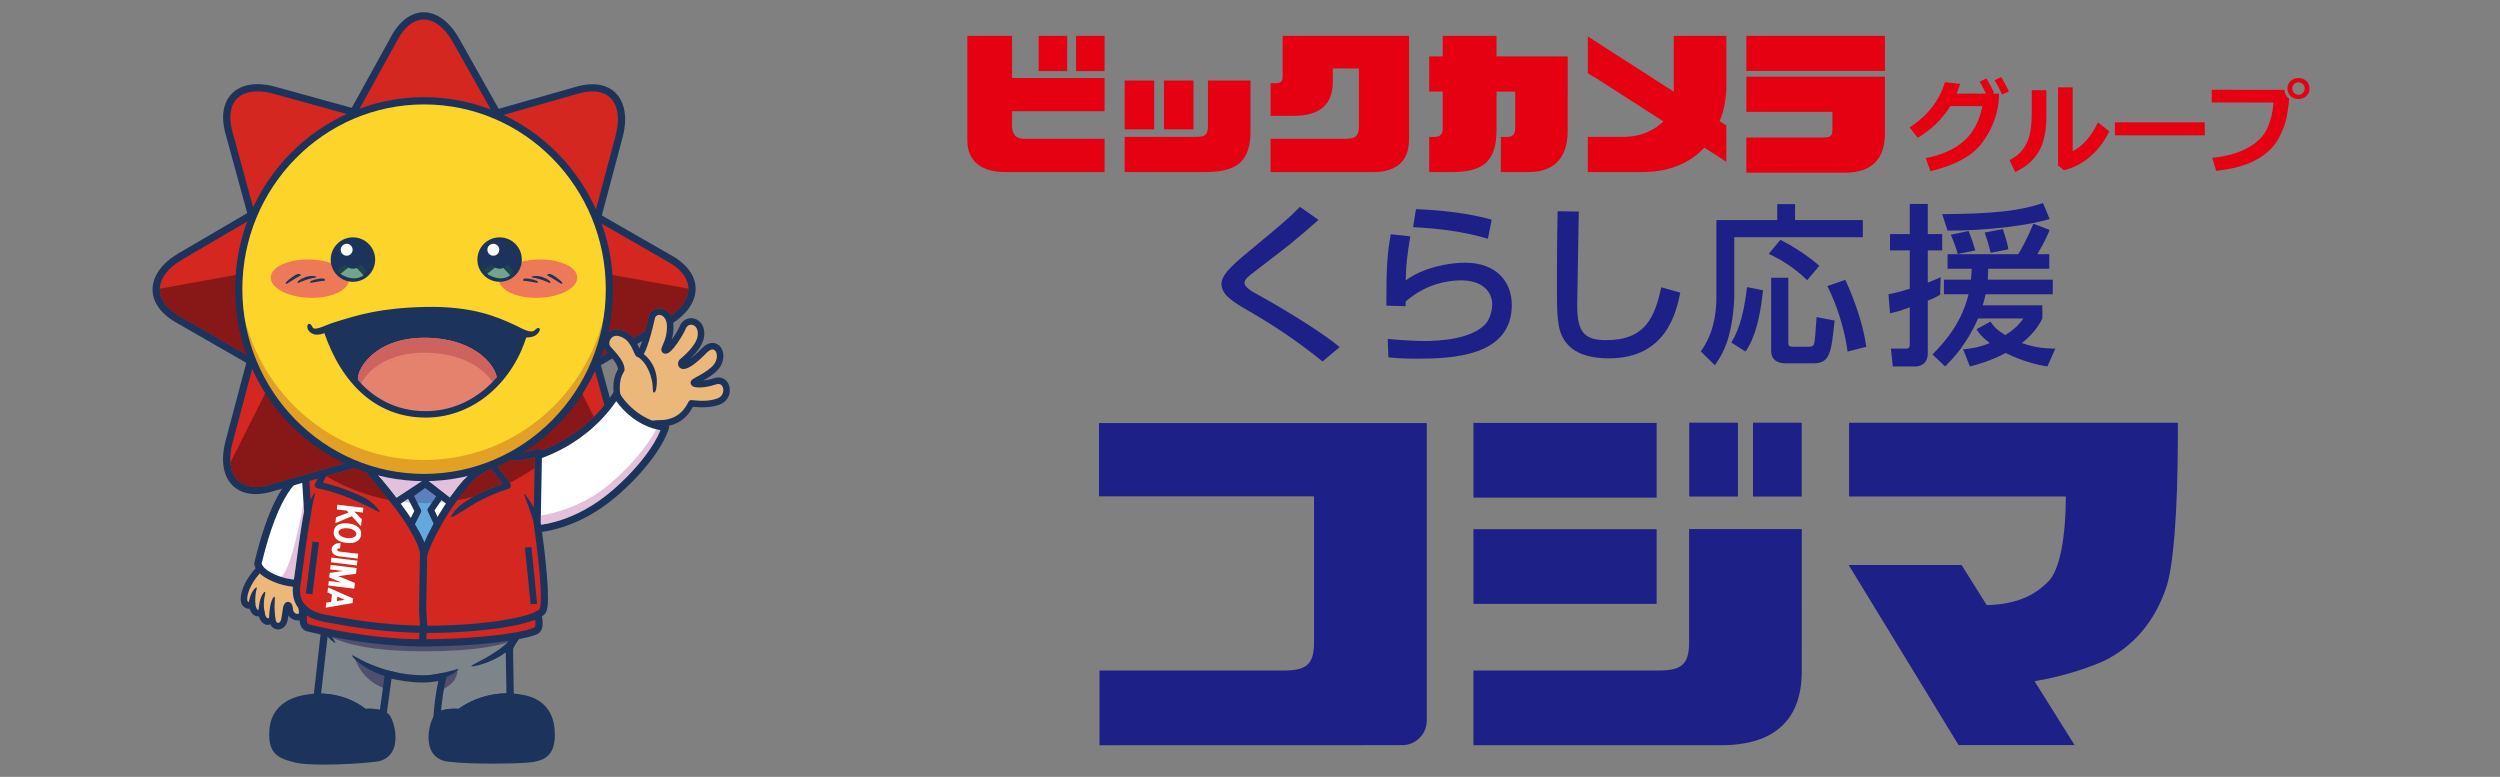
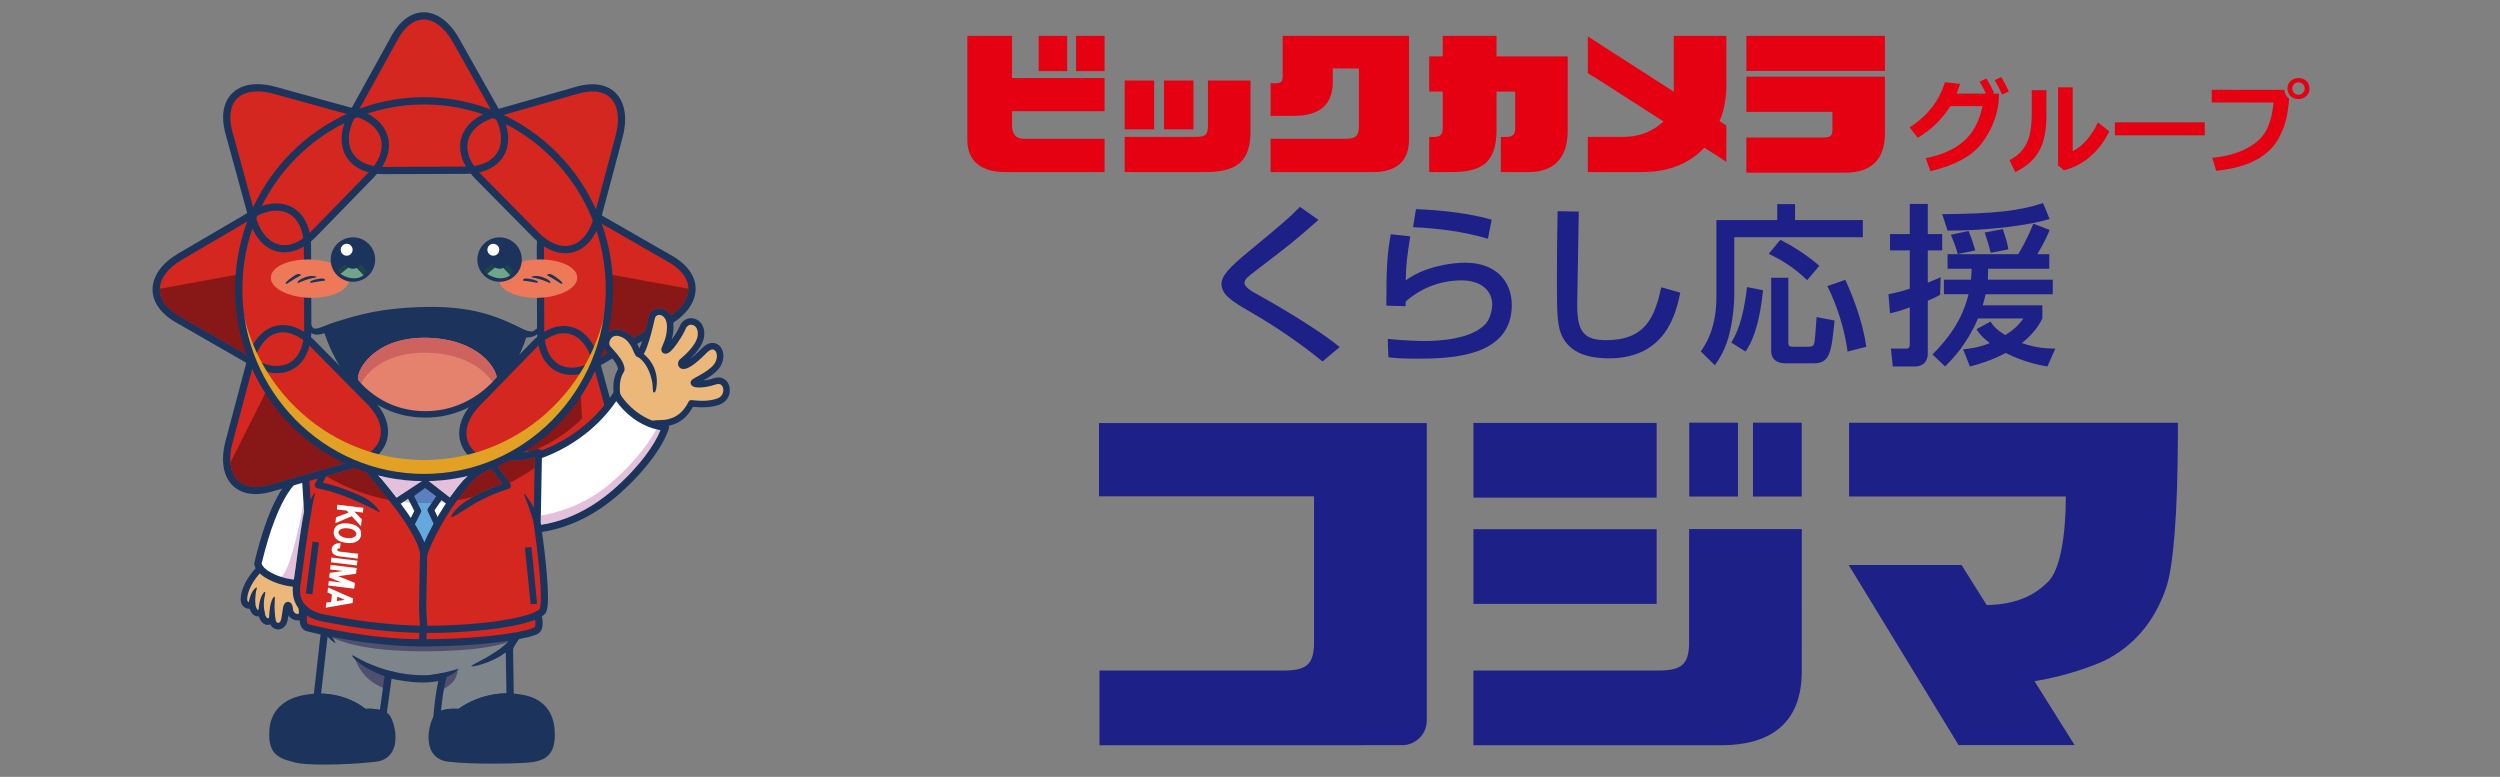
<svg xmlns="http://www.w3.org/2000/svg" id="kojimanet_store_logo" x="0px" y="0px" viewBox="0 0 177 55">
  <rect x="0" y="0" width="177" height="55" fill="#808080" stroke="none" />
  <style type="text/css">
.st0{fill:#d3271f;}
.st1{fill:#881718;}
.st2{fill:#1c335b;}
.st3{fill-rule:evenodd;clip-rule:evenodd;fill:#ecb879;}
.st4{fill:#fff;}
.st5{fill:#e4c1db;}
.st6{fill-rule:evenodd;clip-rule:evenodd;fill:#7d848a;}
.st7{fill:#504f6d;}
.st8{fill-rule:evenodd;clip-rule:evenodd;fill:#1c335b;}
.st9{fill-rule:evenodd;clip-rule:evenodd;fill:#fff;}
.st10{fill:#65a9dc;}
.st11{fill:#5a80bd;}
.st12{fill-rule:evenodd;clip-rule:evenodd;fill:#fdd42a;}
.st13{fill:#ed7959;filter:blur(0.612px);}
.st14{fill:#e2a024;}
.st15{fill-rule:evenodd;clip-rule:evenodd;fill:#e5826d;}
.st16{fill:#cd625e;}
.st17{fill:#1c454b;}
.st18{fill:#70a58b;}
.st19{fill:#1d2087;enable-background:new;}
.st20{fill:#e50012;}
</style>
  <g id="kojibou">
    <path d="M38.28,23.477c0.01,2.512,1.787,3.531,3.948,2.267l5.053-2.955c2.162-1.264,2.408-3.291-0.017-4.567l-5.076-2.916c-2.172-1.245-3.94-0.212-3.93,2.3L38.28,23.477" class="st0" />
    <path d="M33.779,28.551c-1.733,1.782-1.185,3.785,1.22,4.451l5.623,1.553c2.405,0.666,3.984-0.59,3.153-3.24l-1.567-5.724c-0.672-2.446-2.638-2.99-4.373-1.208L33.779,28.551" class="st0" />
    <path d="M43.106,19.418c0.027,0.348,0.04,0.7,0.04,1.055l0,0l0,0l0,0c0,0.324-0.011,0.645-0.034,0.962c-0.09,1.288-0.361,2.526-0.786,3.687c0.026,0.073,0.051,0.147,0.075,0.223l0.61-0.357c-0.05-0.056-0.099-0.11-0.146-0.163l0,0c-0.131-0.149-0.186-0.338-0.185-0.521c0.001-0.238,0.088-0.477,0.252-0.667c0.162-0.189,0.414-0.326,0.713-0.326c0.001,0,0.003,0,0.004,0c0,0,0,0,0,0c0.092,0,0.187,0.012,0.284,0.038l0,0c0.405,0.104,0.697,0.329,0.902,0.573l0.841-0.492c0.09-0.335,0.171-0.674,0.232-0.952l0,0c0.043-0.2,0.144-0.368,0.283-0.48c0.138-0.113,0.31-0.169,0.481-0.169c0.001,0,0.001,0,0.002,0c0.25,0,0.5,0.114,0.687,0.324c0.051,0.057,0.098,0.122,0.138,0.193c0.361-0.252,0.645-0.526,0.847-0.805c0.264-0.364,0.392-0.734,0.392-1.094c0-0.002,0-0.005,0-0.007L43.106,19.418" class="st1" />
-     <path d="M41.099,27.629c-1.156,1.844-2.746,3.38-4.624,4.46c0.017,0.001,0.036,0.001,0.055,0.001c0,0,0,0,0,0c0.001,0,0.003,0,0.004,0c0.229,0,0.555-0.054,0.839-0.117c0.287-0.063,0.536-0.134,0.631-0.162c0.027-0.008,0.041-0.012,0.041-0.012c0.025-0.008,0.05-0.011,0.075-0.011c0.055,0,0.109,0.018,0.154,0.051c0.022,0.017,0.041,0.037,0.057,0.059c0.312-0.118,0.669-0.271,1.054-0.466c0.828-0.42,1.777-1.034,2.663-1.917L41.099,27.629" class="st1" />
+     <path d="M41.099,27.629c-1.156,1.844-2.746,3.38-4.624,4.46c0.017,0.001,0.036,0.001,0.055,0.001c0,0,0,0,0,0c0.001,0,0.003,0,0.004,0c0.287-0.063,0.536-0.134,0.631-0.162c0.027-0.008,0.041-0.012,0.041-0.012c0.025-0.008,0.05-0.011,0.075-0.011c0.055,0,0.109,0.018,0.154,0.051c0.022,0.017,0.041,0.037,0.057,0.059c0.312-0.118,0.669-0.271,1.054-0.466c0.828-0.42,1.777-1.034,2.663-1.917L41.099,27.629" class="st1" />
    <path d="M48.776,19.113c-0.312-0.414-0.773-0.789-1.385-1.113l0,0l-5.076-2.916l0,0c-0.655-0.375-1.288-0.562-1.869-0.562c-0.715-0.003-1.349,0.294-1.779,0.833c-0.431,0.538-0.664,1.3-0.664,2.229l0,0.022v0l0.021,5.871l0.255-0.001l-0.255,0.001c0.004,0.931,0.239,1.693,0.671,2.231c0.43,0.539,1.062,0.836,1.775,0.833c0.587,0,1.227-0.192,1.887-0.578l0,0l5.053-2.955c0.578-0.338,1.034-0.733,1.35-1.167c0.315-0.433,0.49-0.91,0.49-1.394C49.25,19.987,49.09,19.528,48.776,19.113z M48.346,21.542c-0.264,0.363-0.664,0.717-1.194,1.026l-5.053,2.955l0,0c-0.6,0.351-1.155,0.508-1.629,0.508c-0.577-0.003-1.036-0.221-1.377-0.642c-0.339-0.422-0.555-1.065-0.558-1.913l0,0l-0.021-5.871v0v-0.02c0-0.846,0.213-1.489,0.552-1.91c0.34-0.42,0.8-0.639,1.38-0.642c0.47,0,1.02,0.153,1.615,0.494l0,0l5.076,2.916l0.008,0.005c0.566,0.298,0.967,0.632,1.223,0.973c0.256,0.341,0.37,0.685,0.37,1.028C48.738,20.808,48.61,21.178,48.346,21.542z" class="st2" />
    <path d="M44.02,31.248L44.02,31.248l-1.567-5.724v0c-0.212-0.771-0.55-1.377-0.987-1.798c-0.436-0.421-0.977-0.648-1.549-0.647c-0.757,0.001-1.544,0.385-2.266,1.127l0,0l-4.055,4.168l0.183,0.178l-0.183-0.178c-0.716,0.736-1.084,1.533-1.084,2.294c-0.001,0.583,0.222,1.135,0.638,1.58c0.416,0.446,1.018,0.79,1.781,1.001l0,0l5.623,1.553h0c0.446,0.124,0.87,0.185,1.263,0.185c0.705,0.001,1.32-0.201,1.759-0.611c0.44-0.409,0.68-1.015,0.678-1.746C44.253,32.212,44.177,31.75,44.02,31.248z M43.227,34.002c-0.323,0.302-0.799,0.473-1.411,0.474c-0.339,0-0.718-0.054-1.126-0.167l0,0l-5.623-1.553l0,0c-0.693-0.192-1.208-0.496-1.543-0.857c-0.336-0.362-0.5-0.777-0.501-1.232c-0.001-0.591,0.289-1.268,0.94-1.938l4.055-4.168c0.657-0.675,1.323-0.973,1.9-0.972c0.439,0.001,0.84,0.165,1.195,0.505c0.354,0.34,0.656,0.861,0.849,1.565l0,0l1.567,5.724l0.003,0.009c0.146,0.466,0.212,0.88,0.212,1.238C43.741,33.255,43.549,33.699,43.227,34.002z" class="st2" />
    <path d="M18.323,40.335c-0.071,0.048-0.586,0.622-0.859,1.263c-0.142,0.333-0.425,1.204,0.161,1.27c0.183,0.021,0.211-0.197,0.211-0.197s0.039,0.986,0.663,0.683c0,0,0.035,0.309,0.179,0.49c0.147,0.184,0.326,0.259,0.595,0.005c0,0,0.026,0.338,0.256,0.444c0.244,0.111,0.458-0.041,0.553-0.248c0.062-0.135,0.1-0.426,0.172-0.915c0.058-0.392,0.21-0.344,0.245-0.094c0.013,0.099,0.012,0.309,0.175,0.487c0.17,0.185,0.551,0.271,0.686,0.012c0.094-0.178-0.044-0.97-0.313-1.759c-0.269-0.79,0.302-1.475,0.302-1.475l-2.22-0.927l-0.404-0.036L18.323,40.335" class="st3" />
    <path d="M44.079,29.497c0.04-0.22-0.916-2.042-0.092-3.31c0.018-0.505-0.574-1.086-0.948-1.513c-0.348-0.395,0.04-1.309,0.837-1.102c0.96,0.248,1.146,1.235,1.309,1.441c0.243,0.308,0.727-1.472,0.947-2.486c0.166-0.764,1.286-0.595,1.319,0.523c0.033,1.119-0.528,1.693-0.369,1.752c0.278,0.106,1.103-1.233,1.249-1.608c0.302-0.774,1.447-0.492,1.292,0.608c-0.127,0.891-1.296,1.754-1.349,1.824c-0.15,0.204,0.049,0.762,1.589-0.81c0.851-0.87,1.53,0.301,0.838,1.156c-0.469,0.58-1.574,1.017-1.575,1.115c-0.003,0.156,0.716,0.171,1.479-0.089c0.923-0.315,1.163,1.064,0.304,1.412c-0.761,0.308-1.714,0.162-1.961,0.145c-0.491,1.018-1.318,1.417-2.194,1.416c-0.739,0-0.783,0.177-0.783,0.177L44.079,29.497" class="st3" />
    <path d="M21.62,43.345c0-0.191-0.036-0.436-0.097-0.721c-0.061-0.284-0.149-0.602-0.258-0.922c-0.043-0.125-0.06-0.246-0.06-0.362c0-0.246,0.08-0.473,0.163-0.637c0.041-0.082,0.083-0.148,0.113-0.192l0.035-0.049l0.009-0.011l0.001-0.001l0,0l0-0.001l0,0c0.046-0.056,0.064-0.13,0.046-0.201c-0.017-0.071-0.067-0.129-0.135-0.157l-2.22-0.927l-0.068-0.017l-0.404-0.036c-0.101-0.009-0.195,0.049-0.233,0.143l-0.385,0.951c-0.039,0.038-0.083,0.083-0.142,0.152c-0.204,0.239-0.526,0.667-0.733,1.153l0,0c-0.082,0.198-0.21,0.545-0.213,0.888c0.001,0.146,0.024,0.301,0.114,0.441c0.045,0.069,0.109,0.132,0.186,0.177c0.077,0.045,0.166,0.072,0.259,0.083l0.051,0.003c0.011,0,0.018-0.008,0.028-0.009c0.002,0.007,0.003,0.014,0.006,0.022c0.036,0.111,0.087,0.23,0.179,0.336c0.046,0.053,0.104,0.102,0.176,0.138c0.071,0.036,0.155,0.056,0.241,0.056c0.016,0,0.031-0.011,0.047-0.012c0.032,0.109,0.078,0.237,0.172,0.357l0,0c0.05,0.063,0.108,0.123,0.184,0.172c0.074,0.049,0.171,0.083,0.274,0.083c0.064,0,0.126-0.024,0.187-0.047c0.02,0.041,0.033,0.08,0.064,0.122c0.052,0.07,0.127,0.14,0.226,0.185l0,0c0.084,0.039,0.173,0.058,0.26,0.058c0.144,0,0.274-0.054,0.373-0.131c0.1-0.078,0.174-0.178,0.225-0.288c0.048-0.108,0.071-0.224,0.1-0.381c0.01-0.059,0.021-0.13,0.032-0.201c0.025,0.04,0.046,0.081,0.082,0.119l0,0c0.073,0.079,0.16,0.138,0.256,0.18c0.096,0.042,0.201,0.068,0.312,0.068c0.089,0,0.184-0.018,0.273-0.064c0.089-0.046,0.168-0.124,0.218-0.221c0.028-0.054,0.038-0.101,0.046-0.149C21.617,43.445,21.62,43.396,21.62,43.345z M21.073,43.468c-0.035,0-0.083-0.01-0.126-0.029c-0.043-0.019-0.082-0.047-0.104-0.071c-0.05-0.055-0.074-0.112-0.09-0.173c-0.016-0.063-0.018-0.12-0.027-0.19l0-0.001c-0.012-0.081-0.031-0.153-0.07-0.224c-0.02-0.035-0.046-0.071-0.088-0.105c-0.041-0.033-0.105-0.064-0.177-0.063c-0.078,0-0.147,0.035-0.189,0.073c-0.064,0.058-0.093,0.118-0.119,0.184c-0.025,0.066-0.042,0.14-0.055,0.228v0c-0.036,0.245-0.064,0.44-0.089,0.585c-0.024,0.144-0.051,0.241-0.065,0.268l0,0c-0.022,0.049-0.055,0.091-0.088,0.116c-0.034,0.026-0.062,0.035-0.091,0.035c-0.018,0-0.04-0.004-0.069-0.017l-0.049-0.043c-0.026-0.033-0.049-0.09-0.06-0.137l-0.012-0.058l-0.002-0.015l0-0.002l0,0c-0.007-0.088-0.064-0.164-0.146-0.195c-0.083-0.032-0.176-0.014-0.241,0.047c-0.049,0.046-0.089,0.073-0.115,0.086c-0.027,0.013-0.039,0.014-0.043,0.014l-0.026-0.01c-0.016-0.01-0.043-0.034-0.073-0.071c-0.039-0.047-0.08-0.145-0.101-0.229c-0.011-0.042-0.019-0.08-0.023-0.106l-0.005-0.03l-0.001-0.007l0-0.001c-0.008-0.074-0.052-0.139-0.118-0.175s-0.144-0.038-0.211-0.005c-0.06,0.029-0.098,0.035-0.119,0.035l-0.035-0.008c-0.016-0.007-0.043-0.031-0.071-0.079c-0.042-0.071-0.074-0.185-0.089-0.277c-0.008-0.046-0.013-0.087-0.016-0.115l-0.003-0.032l0-0.008v-0.001c-0.005-0.119-0.1-0.215-0.219-0.221c-0.114-0.005-0.21,0.077-0.231,0.188c-0.015-0.004-0.035-0.008-0.043-0.013c-0.021-0.013-0.033-0.025-0.048-0.06c-0.014-0.034-0.025-0.091-0.024-0.161c-0.003-0.221,0.105-0.547,0.176-0.708l0,0c0.125-0.295,0.313-0.587,0.478-0.806c0.082-0.11,0.158-0.202,0.216-0.267c0.029-0.033,0.054-0.059,0.071-0.076l0.019-0.018l0.002-0.002l-0.002-0.002c0.033-0.025,0.061-0.057,0.076-0.095l0.34-0.839l0.199,0.018l1.935,0.807c-0.018,0.032-0.033,0.051-0.052,0.088c-0.104,0.208-0.211,0.5-0.212,0.844c0,0.162,0.024,0.334,0.084,0.51c0.103,0.302,0.186,0.606,0.243,0.87c0.057,0.263,0.087,0.492,0.086,0.624c0,0.035-0.002,0.063-0.005,0.079l-0.002,0.008l-0.023,0.025C21.121,43.462,21.102,43.468,21.073,43.468z" class="st2" />
    <path d="M51.47,27.011c-0.134-0.172-0.355-0.291-0.607-0.289c-0.107,0-0.219,0.02-0.333,0.059l0,0c-0.27,0.092-0.519,0.137-0.74,0.162c0.091-0.052,0.182-0.102,0.281-0.164c0.288-0.18,0.592-0.396,0.808-0.662c0.232-0.287,0.337-0.612,0.337-0.909c0-0.237-0.065-0.459-0.195-0.633c-0.128-0.174-0.336-0.297-0.573-0.296c-0.255,0.001-0.511,0.131-0.749,0.376l0,0c-0.358,0.366-0.636,0.605-0.849,0.761c0.122-0.116,0.257-0.251,0.388-0.405c0.276-0.327,0.544-0.724,0.611-1.176v0c0.011-0.08,0.017-0.157,0.017-0.231c0.001-0.325-0.108-0.599-0.284-0.787c-0.176-0.189-0.414-0.29-0.654-0.29c-0.166,0-0.333,0.049-0.477,0.149c-0.144,0.099-0.262,0.249-0.334,0.436c-0.026,0.069-0.098,0.212-0.191,0.373c-0.105,0.183-0.239,0.388-0.374,0.578c0.073-0.251,0.132-0.556,0.131-0.917c0-0.033,0-0.067-0.001-0.102c-0.011-0.376-0.133-0.68-0.32-0.89c-0.187-0.21-0.438-0.324-0.687-0.324c-0.172,0-0.344,0.055-0.483,0.169c-0.139,0.113-0.24,0.281-0.283,0.48v0c-0.1,0.461-0.257,1.088-0.417,1.59c-0.077,0.241-0.155,0.45-0.224,0.596c-0.07-0.16-0.17-0.384-0.324-0.602c-0.206-0.294-0.527-0.589-1.009-0.712c-0.097-0.025-0.192-0.037-0.283-0.037c-0.3-0.001-0.554,0.136-0.717,0.326c-0.164,0.19-0.252,0.429-0.252,0.667c0,0.183,0.055,0.372,0.185,0.521l0,0c0.189,0.215,0.422,0.459,0.601,0.7c0.089,0.12,0.165,0.24,0.216,0.35c0.047,0.101,0.066,0.189,0.069,0.266c-0.243,0.411-0.331,0.862-0.331,1.291c0,0.51,0.114,0.993,0.224,1.372c0.055,0.189,0.11,0.353,0.149,0.478c0.02,0.062,0.036,0.114,0.045,0.152l0.01,0.043l0.001,0.009l0.008-0.001c-0.004,0.1,0.049,0.195,0.146,0.229l1.891,0.652c0.061,0.021,0.128,0.016,0.185-0.015c0.031-0.017,0.041-0.051,0.061-0.078l0.009,0.012c0,0,0.033-0.023,0.127-0.044c0.094-0.021,0.246-0.039,0.476-0.039h0.001h0.003c0.472,0,0.941-0.108,1.358-0.36c0.375-0.226,0.694-0.584,0.946-1.045c0.049,0.005,0.106,0.01,0.171,0.016c0.14,0.012,0.313,0.022,0.504,0.022c0.381-0.001,0.835-0.041,1.258-0.211l0,0c0.228-0.092,0.401-0.247,0.512-0.427c0.111-0.18,0.163-0.383,0.163-0.579C51.67,27.398,51.606,27.183,51.47,27.011z M51.116,27.954c-0.064,0.102-0.156,0.187-0.294,0.243l0,0c-0.337,0.137-0.739,0.178-1.086,0.178c-0.174,0-0.334-0.01-0.466-0.021c-0.133-0.011-0.235-0.023-0.307-0.028c-0.094-0.007-0.182,0.044-0.223,0.13c-0.229,0.473-0.526,0.789-0.862,0.992c-0.337,0.203-0.718,0.294-1.121,0.294h-0.005c-0.388,0.001-0.61,0.044-0.759,0.107c-0.028,0.012-0.042,0.029-0.065,0.043l-1.644-0.567c0-0.002,0-0.004-0.001-0.006c-0.047-0.18-0.147-0.447-0.237-0.78c-0.09-0.331-0.167-0.72-0.167-1.106c0-0.396,0.08-0.783,0.299-1.12c0.023-0.035,0.036-0.076,0.037-0.117l0.001-0.031c0-0.17-0.048-0.33-0.117-0.481c-0.105-0.226-0.26-0.436-0.422-0.631c-0.162-0.195-0.332-0.376-0.467-0.529l0,0c-0.043-0.049-0.071-0.123-0.071-0.217c-0.001-0.121,0.05-0.264,0.14-0.365c0.091-0.102,0.207-0.167,0.37-0.168c0.05,0,0.106,0.007,0.168,0.023l0,0c0.408,0.107,0.644,0.359,0.815,0.634c0.084,0.137,0.149,0.277,0.203,0.4c0.027,0.062,0.052,0.119,0.078,0.173c0.026,0.054,0.05,0.102,0.091,0.154l0,0c0.023,0.03,0.054,0.06,0.096,0.084c0.041,0.024,0.095,0.039,0.146,0.039c0.077,0,0.138-0.029,0.18-0.058c0.08-0.057,0.123-0.12,0.168-0.192c0.077-0.126,0.146-0.287,0.216-0.477c0.21-0.567,0.419-1.392,0.546-1.975v0c0.025-0.112,0.071-0.178,0.124-0.221c0.053-0.043,0.117-0.065,0.192-0.066c0.108,0,0.237,0.05,0.344,0.171c0.107,0.12,0.195,0.311,0.204,0.597c0.001,0.03,0.001,0.059,0.001,0.088c0,0.427-0.092,0.76-0.185,1.011c-0.047,0.126-0.094,0.23-0.133,0.32c-0.019,0.045-0.037,0.086-0.051,0.128c-0.014,0.043-0.029,0.085-0.03,0.152c0,0.039,0.007,0.093,0.04,0.148c0.032,0.055,0.09,0.097,0.138,0.114c0.039,0.015,0.079,0.021,0.115,0.021c0.118-0.003,0.194-0.049,0.265-0.095c0.122-0.085,0.232-0.205,0.348-0.346c0.173-0.212,0.348-0.473,0.495-0.715c0.148-0.243,0.263-0.458,0.321-0.604c0.043-0.11,0.103-0.179,0.168-0.225c0.065-0.045,0.139-0.067,0.216-0.067c0.111,0,0.227,0.047,0.318,0.144c0.09,0.098,0.16,0.247,0.161,0.474c0,0.052-0.004,0.107-0.012,0.166c-0.047,0.358-0.34,0.776-0.642,1.095c-0.15,0.16-0.3,0.298-0.415,0.399c-0.058,0.051-0.107,0.093-0.145,0.126l-0.05,0.044l-0.022,0.02l-0.03,0.034l-0.001,0.002c-0.055,0.077-0.085,0.163-0.086,0.261c0,0.081,0.025,0.179,0.1,0.257c0.074,0.079,0.185,0.114,0.285,0.113c0.188-0.004,0.374-0.086,0.634-0.26c0.258-0.176,0.584-0.454,1.005-0.883l0,0c0.185-0.189,0.332-0.238,0.421-0.238c0.083,0.002,0.143,0.033,0.205,0.112c0.059,0.078,0.104,0.206,0.103,0.357c0,0.189-0.067,0.412-0.235,0.619l0,0c-0.196,0.246-0.572,0.496-0.899,0.684c-0.164,0.095-0.315,0.176-0.431,0.242c-0.058,0.034-0.108,0.063-0.152,0.095c-0.022,0.016-0.044,0.032-0.069,0.059c-0.013,0.014-0.027,0.03-0.042,0.056c-0.014,0.026-0.033,0.064-0.034,0.121v-0.001l0,0.005c0,0.049,0.014,0.1,0.037,0.139c0.041,0.069,0.092,0.103,0.136,0.127c0.068,0.034,0.131,0.049,0.203,0.06c0.071,0.011,0.148,0.016,0.234,0.016c0.312-0.001,0.732-0.065,1.174-0.214v0c0.073-0.025,0.134-0.034,0.185-0.034c0.118,0.002,0.186,0.042,0.247,0.116c0.06,0.074,0.1,0.191,0.1,0.319C51.21,27.732,51.179,27.852,51.116,27.954z" class="st2" />
    <path d="M46.286,27.784l0.041,0.001c0.129-0.01,0.199-0.568,0.176-0.921c-0.092-1.392-1.191-1.995-1.238-2.011c-0.124-0.039-0.231-0.008-0.272,0.117c-0.04,0.125,0.026,0.26,0.148,0.302c0.038,0.014,0.695,0.324,1.004,1.627C46.263,27.393,46.175,27.772,46.286,27.784z" class="st2" />
    <path d="M17.843,42.891c0.11,0,0.209-0.031,0.227-0.145c0.001-0.006-0.019-0.545,0.073-0.941c0.027-0.115,0.062-0.185,0.037-0.207c-0.04-0.033-0.177,0.097-0.251,0.201c-0.24,0.338-0.311,0.798-0.311,0.824c0.004,0.197,0.066,0.244,0.19,0.265L17.843,42.891z" class="st2" />
    <path d="M18.513,43.622c0.116,0,0.248-0.092,0.227-0.212c-0.096-0.529-0.061-0.865-0.018-1.102c0.023-0.135,0.092-0.359,0.042-0.397c-0.039-0.03-0.093,0.031-0.19,0.187c-0.246,0.397-0.28,1.176-0.288,1.271c-0.011,0.127,0.081,0.24,0.207,0.25L18.513,43.622z" class="st2" />
    <path d="M19.266,44.032l0.036-0.001c0.124-0.021,0.209-0.138,0.19-0.265c-0.001-0.011-0.082-0.694-0.043-1.144c0.015-0.172,0.026-0.351-0.009-0.372c-0.068-0.044-0.178,0.17-0.27,0.483c-0.092,0.311-0.13,1.081-0.127,1.103C19.059,43.951,19.156,44.032,19.266,44.032z" class="st2" />
    <path d="M37.181,32.511c0,0,4.032-0.751,6.455-4.57c0.524,0.942,1.871,2.177,3.477,2.323c-0.42,1.3-1.817,3.137-3.631,4.683c-3.134,2.672-6.051,2.585-6.705,2.522L37.181,32.511" class="st4" />
    <path d="M21.781,33.429c-0.803,0.075-2.305,1.32-3.526,6.488c0.236,0.995,2.69,1.647,3.321,1.275c1.249-2.321,1.606-5.778,1.651-6.233C23.271,34.505,22.9,33.323,21.781,33.429" class="st4" />
    <path d="M46.456,30.407c-0.632,1.184-1.813,2.603-3.261,3.837c-1.662,1.417-3.515,2.011-4.899,2.263l-0.009,0.479c0.004,0.028,0.012,0.085,0.024,0.166c1.25-0.186,3.08-0.759,5.005-2.399l0,0c0.894-0.761,1.685-1.596,2.302-2.396c0.522-0.676,0.918-1.33,1.146-1.883C46.659,30.456,46.557,30.433,46.456,30.407" class="st5" />
    <path d="M21.49,35.585c-0.239,1.385-0.914,4.71-1.574,5.262c0.308,0.097,0.623,0.161,0.892,0.185c0.24-1.644,0.407-3.191,0.721-4.836L21.49,35.585" class="st5" />
    <path d="M47.326,30.122c-0.043-0.065-0.113-0.107-0.19-0.114c-0.744-0.067-1.441-0.39-2.016-0.814c-0.574-0.422-1.021-0.946-1.261-1.379c-0.044-0.079-0.125-0.129-0.216-0.131c-0.09-0.003-0.175,0.042-0.223,0.119c-1.181,1.861-2.754,2.976-4.036,3.627c-0.64,0.325-1.207,0.533-1.612,0.66c-0.202,0.063-0.364,0.106-0.474,0.133c-0.055,0.013-0.097,0.023-0.125,0.029l-0.031,0.006l-0.008,0.002l0.094,0.502c0.017-0.003,1.047-0.196,2.388-0.876c1.262-0.641,2.799-1.726,4.013-3.486c0.29,0.413,0.693,0.839,1.189,1.206c0.549,0.405,1.214,0.723,1.944,0.854c-0.226,0.557-0.614,1.212-1.143,1.896c-0.617,0.8-1.408,1.634-2.302,2.396v0c-2.583,2.201-4.996,2.48-6.064,2.482c-0.201,0-0.355-0.01-0.451-0.019l-0.049,0.509c0.112,0.011,0.281,0.022,0.499,0.022c1.155,0.001,3.707-0.31,6.396-2.604h0c0.92-0.784,1.735-1.642,2.375-2.472c0.64-0.832,1.109-1.633,1.334-2.327C47.379,30.268,47.368,30.187,47.326,30.122z" class="st2" />
    <path d="M23.404,34.379c-0.083-0.271-0.229-0.565-0.471-0.803c-0.24-0.238-0.588-0.411-1.013-0.409c-0.053,0-0.107,0.003-0.163,0.008c-0.259,0.025-0.547,0.14-0.849,0.37c-0.453,0.347-0.944,0.952-1.441,1.955c-0.497,1.003-0.999,2.407-1.461,4.359c-0.009,0.039-0.009,0.078,0,0.118c0.066,0.275,0.242,0.5,0.462,0.689c0.331,0.283,0.776,0.498,1.235,0.65c0.46,0.151,0.933,0.238,1.329,0.238c0.255-0.002,0.48-0.031,0.674-0.141c0.041-0.024,0.073-0.057,0.095-0.099c0.644-1.198,1.048-2.66,1.302-3.885c0.254-1.224,0.355-2.212,0.378-2.444c0.003-0.033,0.005-0.067,0.005-0.102C23.485,34.732,23.459,34.561,23.404,34.379z M22.972,34.934c-0.022,0.223-0.121,1.192-0.37,2.39c-0.242,1.171-0.632,2.556-1.214,3.667c-0.073,0.027-0.191,0.053-0.356,0.052c-0.429,0.001-1.056-0.137-1.572-0.368c-0.259-0.115-0.491-0.253-0.659-0.397c-0.153-0.13-0.24-0.261-0.278-0.378c0.601-2.518,1.268-4.077,1.866-4.996c0.302-0.465,0.586-0.766,0.829-0.952c0.244-0.186,0.444-0.254,0.587-0.268l0,0c0.04-0.004,0.078-0.005,0.114-0.005c0.195,0,0.347,0.048,0.477,0.125c0.194,0.115,0.342,0.307,0.439,0.516c0.097,0.207,0.14,0.431,0.139,0.563L22.972,34.934z" class="st2" />
    <path d="M23.232,43.006c-0.269,1.2-0.696,6.099-0.93,7.334c0,0,1.973,1.447,3.587,1.242c1.614-0.206,1.144-0.446,1.144-0.446l0.471-3.397c0,0,2.206,0.612,3.856,0.157c-0.47,1.819-0.459,3.925-0.459,3.925s4.977-0.136,5.146-0.857c0.168-0.721-0.033-4.871,0.034-5.111c0.068-0.241,0.471-0.721,0.875-1.647C37.352,43.291,23.232,43.006,23.232,43.006" class="st6" />
    <path d="M22.977,44.721c-0.003,0.023-0.006,0.047-0.009,0.07c0.46,0.369,2.07,1.285,6.736,1.319c0.121,0.001,0.241,0.001,0.358,0.001c3.789,0,5.515-0.456,6.304-0.785c0.037-0.06,0.075-0.126,0.116-0.196l-0.119-0.073c-1.15,0.193-2.793,0.36-4.669,0.425c-0.777,0.062-1.484,0.106-1.957,0.111c-0.015,0-0.03,0-0.045,0c-0.485,0-1.222-0.072-2.035-0.176C25.798,45.267,24.097,44.959,22.977,44.721" class="st7" />
    <path d="M32.419,47.378l-0.892,0.327c0,0-0.089,0.886-0.122,1.086C32.159,48.341,32.335,48.019,32.419,47.378" class="st7" />
    <path d="M25.102,46.567c0.323,0.918,0.902,1.673,2.085,2.168l0.15-1.03C26.539,47.663,25.102,46.567,25.102,46.567" class="st7" />
    <path d="M25.789,50.449c0,0,1.278-0.137,1.614,0.378c0.336,0.514,0.84,2.641-0.807,2.847c-1.648,0.206-4.71,0.297-5.617,0.067c-1.172-0.294-1.76-0.511-1.649-2.068c0.101-1.408,1.162-1.985,2.086-2.185C24.107,48.906,25.789,50.449,25.789,50.449z" class="st8" />
    <path d="M32.554,50.449c0,0-1.279-0.137-1.614,0.378c-0.337,0.514-0.841,2.641,0.807,2.847c1.647,0.206,4.788,0.138,5.616,0.067c1.204-0.1,1.76-0.511,1.649-2.068c-0.1-1.408-0.974-1.999-1.898-2.199C34.423,48.89,32.554,50.449,32.554,50.449z" class="st8" />
    <path d="M37.106,43.908c-0.11-0.106-0.231-0.155-0.387-0.211c-0.29-0.098-0.702-0.178-1.218-0.253c-1.802-0.261-4.86-0.433-7.477-0.542c-2.616-0.108-4.785-0.152-4.786-0.152c-0.122-0.002-0.228,0.081-0.254,0.2c-0.059,0.263-0.12,0.667-0.186,1.164c-0.197,1.488-0.426,3.798-0.605,5.216c-0.009,0.074,0.014,0.149,0.065,0.204s0.122,0.086,0.197,0.083c0.055-0.002,0.11-0.003,0.164-0.003c0.943,0,1.696,0.259,2.214,0.518c0.259,0.129,0.458,0.258,0.592,0.354c0.067,0.048,0.117,0.087,0.149,0.114l0.036,0.03l0.008,0.007l0.001,0.001l0,0c0.054,0.049,0.126,0.073,0.199,0.065l0.005,0c0.026-0.003,0.159-0.014,0.334-0.014c0.263-0.002,0.63,0.032,0.847,0.136c0.074,0.034,0.158,0.031,0.23-0.008s0.119-0.109,0.13-0.189l0.357-2.573c0.427,0.098,1.293,0.265,2.234,0.266c0.356,0,0.719-0.038,1.076-0.102c-0.208,0.945-0.307,1.909-0.349,2.604c-0.007,0.119,0.069,0.227,0.183,0.26c0.112,0.033,0.231-0.016,0.291-0.116l0.001,0.001c0.026-0.04,0.071-0.081,0.14-0.12c0.102-0.057,0.255-0.101,0.417-0.126c0.162-0.025,0.332-0.033,0.475-0.033c0.101,0,0.188,0.004,0.249,0.008c0.03,0.002,0.054,0.004,0.07,0.005l0.018,0.002l0.005,0c0.069,0.007,0.138-0.013,0.191-0.058l0.002-0.001c0.027-0.022,0.357-0.286,0.914-0.541c0.557-0.256,1.338-0.503,2.274-0.503c0.066,0,0.132,0.001,0.199,0.004c0.069,0.003,0.137-0.023,0.187-0.072c0.05-0.048,0.078-0.115,0.078-0.185c-0.004-1.128-0.049-2.503-0.049-3.138c0-0.094,0.001-0.172,0.003-0.227c0.001-0.027,0.002-0.049,0.004-0.062l0-0.003c0.006-0.022,0.034-0.083,0.082-0.165c0.152-0.265,0.468-0.73,0.779-1.443l0,0c0.018-0.041,0.03-0.09,0.029-0.14C37.218,44.054,37.16,43.963,37.106,43.908z M36.72,44.104C36.72,44.104,36.72,44.104,36.72,44.104L36.72,44.104L36.72,44.104z M36.172,45.155c-0.079,0.131-0.148,0.243-0.205,0.342c-0.057,0.101-0.103,0.186-0.133,0.287l0,0c-0.011,0.04-0.012,0.062-0.015,0.09c-0.007,0.079-0.009,0.187-0.009,0.335c0,0.604,0.038,1.819,0.047,2.883c-1.037,0.009-1.896,0.29-2.496,0.573c-0.446,0.211-0.747,0.419-0.885,0.521c-0.07-0.005-0.171-0.01-0.292-0.01c-0.215,0-0.487,0.015-0.752,0.078c-0.07,0.017-0.136,0.051-0.204,0.076c0.061-0.709,0.171-1.57,0.379-2.372c0.023-0.088-0.003-0.182-0.068-0.246s-0.159-0.088-0.247-0.064c-0.416,0.115-0.883,0.159-1.34,0.159c-0.616,0-1.215-0.079-1.657-0.159c-0.221-0.04-0.403-0.08-0.529-0.109c-0.063-0.015-0.112-0.027-0.145-0.036l-0.037-0.01l-0.011-0.003c-0.071-0.02-0.147-0.008-0.209,0.033c-0.062,0.041-0.103,0.105-0.113,0.178l-0.356,2.569c-0.263-0.063-0.528-0.094-0.74-0.095c-0.116,0-0.213,0.004-0.282,0.009c-0.13-0.104-0.402-0.306-0.812-0.511c-0.55-0.275-1.346-0.543-2.327-0.564c0.113-0.927,0.241-2.125,0.367-3.241c0.07-0.614,0.138-1.198,0.203-1.689c0.049-0.367,0.096-0.683,0.138-0.915c0.097,0.002,0.218,0.005,0.375,0.009c1.312,0.033,4.596,0.126,7.546,0.308c1.475,0.091,2.868,0.204,3.883,0.342c0.507,0.068,0.921,0.144,1.192,0.221c0.1,0.028,0.172,0.056,0.225,0.08C36.486,44.609,36.313,44.919,36.172,45.155z" class="st2" />
    <path d="M22.772,44.212l0.032-0.018c0.115-0.051,0.248,0.003,0.299,0.12c0.005,0.01,0.056,0.123,0.254,0.504c0.08,0.154,0.406,0.657,0.389,0.695c-0.034,0.072-0.553-0.407-0.802-0.677c-0.243-0.262-0.249-0.315-0.258-0.336C22.64,44.393,22.679,44.272,22.772,44.212z" class="st2" />
    <path d="M27.905,48.02c0.111,0,0.207-0.082,0.225-0.196c0.019-0.128,0.012-0.195-0.111-0.222c-1.098-0.241-2.11-0.712-2.124-0.718c-0.352-0.161-0.898-0.495-0.947-0.484c-0.122,0.032,0.486,0.607,1.056,0.917c0.062,0.033,0.961,0.557,1.867,0.699L27.905,48.02z" class="st2" />
    <path d="M30.391,48.213c0.704-0.004,1.43-0.373,1.47-0.394c0.491-0.26,0.631-0.5,0.571-0.473c-0.167,0.074-0.715,0.216-0.929,0.258c-0.305,0.062-0.493,0.113-0.93,0.172c-0.109,0.015-0.381,0.066-0.38,0.198C30.194,48.107,30.282,48.213,30.391,48.213z" class="st2" />
    <path d="M36.943,44.396c-0.115-0.054-0.252-0.004-0.305,0.111c-0.263,0.566-0.692,1.014-1.152,1.358c-0.005,0.004-0.004,0.011-0.009,0.015c-0.457,0.342-1.15,0.735-1.163,0.743c-0.539,0.288-0.918,0.477-0.939,0.523c-0.052,0.116,0.746-0.079,1.338-0.338c0.06-0.027,0.591-0.237,1.004-0.562c0.014-0.007,0.031-0.001,0.044-0.011c0.503-0.376,0.988-0.877,1.294-1.532C37.108,44.587,37.058,44.45,36.943,44.396z" class="st2" />
    <path d="M27.88,51.328c-0.073-0.266-0.162-0.484-0.263-0.64l0,0c-0.084-0.128-0.199-0.22-0.321-0.287c-0.184-0.101-0.387-0.152-0.585-0.184c-0.198-0.031-0.392-0.039-0.553-0.039c-0.117,0-0.216,0.005-0.286,0.009c-0.13-0.105-0.401-0.306-0.811-0.512c-0.572-0.287-1.404-0.573-2.442-0.573c-0.391,0-0.812,0.041-1.257,0.137c-0.491,0.107-1.027,0.313-1.466,0.697c-0.439,0.382-0.768,0.953-0.821,1.719c-0.009,0.13-0.014,0.253-0.014,0.368c0,0.33,0.038,0.606,0.123,0.842c0.064,0.177,0.155,0.33,0.27,0.458c0.174,0.192,0.393,0.32,0.637,0.419c0.245,0.099,0.518,0.171,0.824,0.248c0.216,0.054,0.504,0.087,0.852,0.11c0.347,0.022,0.751,0.032,1.184,0.032c1.232,0,2.691-0.081,3.675-0.204c0.252-0.031,0.471-0.104,0.654-0.214c0.276-0.163,0.463-0.407,0.572-0.67c0.11-0.264,0.149-0.549,0.15-0.827C28.003,51.901,27.952,51.593,27.88,51.328z M27.293,53.016c-0.069,0.104-0.156,0.19-0.272,0.259c-0.116,0.069-0.264,0.121-0.456,0.146c-0.952,0.119-2.403,0.2-3.612,0.2c-0.425,0-0.82-0.01-1.151-0.031c-0.331-0.021-0.601-0.055-0.76-0.096l0,0c-0.267-0.067-0.498-0.129-0.688-0.199c-0.142-0.053-0.26-0.11-0.355-0.174c-0.143-0.098-0.237-0.205-0.31-0.371c-0.072-0.166-0.116-0.398-0.116-0.726c0-0.101,0.004-0.212,0.013-0.331c0.049-0.642,0.301-1.063,0.648-1.372c0.348-0.306,0.804-0.489,1.237-0.582c0.409-0.089,0.793-0.126,1.149-0.126c0.943,0,1.695,0.26,2.213,0.519c0.259,0.13,0.458,0.259,0.591,0.354c0.067,0.048,0.116,0.087,0.149,0.114l0.036,0.03l0.008,0.007l0.001,0.001l0,0l0,0l0,0c0.054,0.049,0.127,0.073,0.199,0.066l0.005,0c0.026-0.003,0.16-0.015,0.337-0.015c0.19,0,0.43,0.015,0.632,0.064c0.101,0.024,0.191,0.057,0.26,0.095c0.069,0.038,0.114,0.079,0.14,0.12c0.054,0.081,0.137,0.269,0.198,0.495c0.062,0.227,0.106,0.495,0.105,0.755C27.493,52.522,27.431,52.81,27.293,53.016z" class="st2" />
    <path d="M39.266,51.655c-0.052-0.753-0.322-1.321-0.714-1.714c-0.391-0.394-0.889-0.609-1.385-0.717h0c-0.443-0.096-0.865-0.137-1.262-0.137c-1.06,0-1.935,0.289-2.545,0.577c-0.446,0.211-0.747,0.419-0.884,0.521c-0.07-0.005-0.171-0.01-0.292-0.01c-0.215,0-0.487,0.015-0.752,0.078c-0.133,0.032-0.264,0.077-0.386,0.145c-0.122,0.067-0.237,0.159-0.32,0.287c-0.101,0.156-0.19,0.374-0.263,0.64c-0.072,0.265-0.123,0.573-0.124,0.889c0.001,0.37,0.07,0.755,0.285,1.082c0.108,0.162,0.253,0.307,0.437,0.416c0.183,0.109,0.402,0.182,0.655,0.214c0.844,0.105,2.043,0.139,3.142,0.139c1.103,0,2.097-0.034,2.527-0.071c0.287-0.024,0.547-0.065,0.781-0.139c0.349-0.108,0.65-0.305,0.842-0.615c0.192-0.309,0.274-0.703,0.274-1.201C39.281,51.919,39.276,51.791,39.266,51.655z M38.678,52.744c-0.09,0.264-0.219,0.41-0.427,0.526c-0.209,0.115-0.513,0.185-0.91,0.217l0,0c-0.399,0.034-1.395,0.069-2.484,0.069c-1.087,0-2.278-0.035-3.079-0.135c-0.193-0.024-0.34-0.077-0.457-0.146c-0.173-0.104-0.285-0.246-0.362-0.428c-0.076-0.181-0.11-0.402-0.11-0.63c0-0.259,0.044-0.528,0.106-0.755c0.06-0.226,0.144-0.414,0.198-0.495l0,0c0.026-0.04,0.071-0.081,0.14-0.12c0.102-0.057,0.255-0.101,0.417-0.126c0.162-0.025,0.332-0.033,0.475-0.033c0.101,0,0.188,0.004,0.249,0.008c0.031,0.002,0.055,0.004,0.07,0.005l0.018,0.002l0.005,0c0.069,0.007,0.138-0.013,0.191-0.058l0.001-0.001c0.027-0.022,0.357-0.286,0.913-0.542c0.557-0.256,1.338-0.504,2.274-0.504c0.362,0,0.748,0.037,1.154,0.125l0,0c0.428,0.093,0.829,0.273,1.13,0.577c0.301,0.305,0.518,0.736,0.567,1.391c0.009,0.125,0.013,0.242,0.013,0.349C38.77,52.336,38.736,52.567,38.678,52.744z" class="st2" />
    <path d="M25.909,33.136l1.287,6.798h4.272l2.767-6.831c-1.322,0.455-2.737,0.706-4.21,0.706C28.587,33.809,27.204,33.57,25.909,33.136" class="st4" />
    <path d="M38.031,37.002l0.089-4.96c0,0-1.178,0.363-1.749,0.294c-0.572-0.069-0.728,0.171-2.141,0.822c-1.413,0.652-3.633,4.255-4.238,6.073c-0.101-1.956-4.843-7.033-4.843-7.033s-0.202-0.241-1.21,0.069c-1.01,0.309-2.354,0.789-2.354,0.789l0.201,3.156c-0.336,1.75-0.504,3.396-0.773,5.18c-0.122,0.811,0.125,1.351,0.509,1.714c-0.126,0.785-0.072,1.254,0.263,1.339c0.8,0.204,4.272,1.029,7.803,1.065c3.873,0.037,7.23-0.411,8.206-0.79c0.189-0.073,0.504-0.137,0.303-1.133c-0.005-0.026-0.01-0.05-0.015-0.075c0.146-0.077,0.255-0.155,0.318-0.233C38.871,42.696,38.031,37.002,38.031,37.002" class="st0" />
    <path d="M23.952,35.74c-0.024-0.003-0.045-0.006-0.065-0.01l-0.038,0.337l0.065,0.009l0.641,0.077l0.119,0.136l-0.811,0.303c-0.027,0.013-0.051,0.022-0.071,0.025l-0.049,0.425l1.165-0.492l0.648,0.707l0.061-0.509c-0.023-0.009-0.046-0.028-0.072-0.05l-0.455-0.481l0.538,0.065c0.018,0,0.039,0.005,0.064,0.01l0.038-0.338c-0.025-0.003-0.048-0.007-0.067-0.01L23.952,35.74z M23.681,38.554c-0.115,0.072-0.18,0.172-0.196,0.298c-0.018,0.153,0.023,0.275,0.123,0.365c0.091,0.094,0.237,0.152,0.433,0.177l1.215,0.148c0.019,0.001,0.043,0.006,0.07,0.009l0.039-0.346c-0.026-0.001-0.049-0.002-0.068-0.005l-1.276-0.152c-0.041-0.003-0.077-0.016-0.104-0.042c-0.028-0.029-0.04-0.059-0.036-0.092c0.004-0.034,0.023-0.057,0.056-0.074c0.032-0.014,0.074-0.021,0.12-0.016l0.016,0.001l0.042-0.375C23.938,38.444,23.794,38.476,23.681,38.554z M23.938,37.155c-0.171,0.091-0.273,0.236-0.304,0.435l-0.004,0.04c-0.026,0.219,0.038,0.398,0.191,0.54c0.156,0.14,0.387,0.228,0.694,0.266c0.304,0.038,0.549,0.007,0.735-0.094c0.185-0.099,0.291-0.26,0.317-0.479l0.001-0.033c0.014-0.203-0.052-0.37-0.202-0.502c-0.159-0.142-0.389-0.231-0.694-0.267C24.367,37.023,24.123,37.055,23.938,37.155z M24.637,37.406c0.17,0.021,0.313,0.066,0.424,0.14c0.106,0.076,0.16,0.156,0.166,0.242v0.038c-0.011,0.099-0.086,0.177-0.223,0.228c-0.127,0.046-0.275,0.057-0.446,0.04c-0.166-0.021-0.307-0.07-0.421-0.145c-0.126-0.081-0.184-0.175-0.171-0.277l0.008-0.038c0.023-0.08,0.097-0.143,0.221-0.188C24.324,37.399,24.471,37.387,24.637,37.406z M24.966,42.694l0.036-0.321l-1.775-0.779l-0.042,0.363c0.022,0.008,0.045,0.014,0.073,0.023l0.245,0.107l-0.061,0.53l-0.265,0.036c-0.025,0.006-0.048,0.01-0.07,0.009l-0.043,0.362L24.966,42.694z M25.203,40.026c0.02,0.003,0.043,0.005,0.067,0.011l0.039-0.344c-0.026,0-0.049-0.004-0.067-0.006l-1.715-0.207l-0.062-0.011l-0.039,0.348c0.024-0.001,0.046-0.001,0.066,0.002L25.203,40.026z M25.083,41.678l0.045-0.408l-1.184-0.48l1.261-0.166l0.046-0.407L23.47,40l-0.063-0.01l-0.035,0.334l0.063,0.002l0.825,0.1l-0.917,0.133l-0.035,0.323l0.859,0.356l-0.824-0.099l-0.061-0.012l-0.04,0.33l0.059,0.004L25.083,41.678z M23.884,42.246l0.522,0.221l-0.554,0.087L23.884,42.246z" class="st9" />
    <path d="M30.974,37.123l-0.476-1.013l0.706-1.029l-1.109-0.824l-1.077,0.79l0.572,1.132l-0.491,0.979c0.509,0.81,0.867,1.554,0.894,2.075C30.184,38.657,30.537,37.904,30.974,37.123" class="st10" />
    <path d="M25.512,32.999c-0.139,0.053-0.284,0.102-0.435,0.145l0,0l-1.981,0.565c1.348,0.807,2.844,1.387,4.437,1.685c-0.308-0.397-0.621-0.781-0.916-1.136h0c-0.002-0.003-0.004-0.005-0.007-0.008c-0.407-0.487-0.781-0.917-1.07-1.241C25.53,33.006,25.521,33.002,25.512,32.999" class="st1" />
    <path d="M34.781,33.181c-0.133,0.065-0.28,0.135-0.443,0.21l0,0c-0.297,0.135-0.688,0.463-1.091,0.908c-0.011,0.012-0.022,0.024-0.033,0.037c-0.004,0.005-0.007,0.009-0.011,0.013c-0.28,0.313-0.569,0.679-0.851,1.074c0.398-0.069,0.789-0.156,1.174-0.259c0.481-0.268,1.179-0.61,2.045-0.903c-0.007-0.01-0.015-0.021-0.023-0.032c-0.105-0.144-0.24-0.329-0.385-0.528C35.039,33.532,34.908,33.353,34.781,33.181 M37.859,32.381c-0.074,0.019-0.158,0.041-0.248,0.062c-0.332,0.077-0.737,0.157-1.081,0.158c-0.065,0-0.128-0.003-0.19-0.01l0,0c-0.054-0.007-0.102-0.01-0.145-0.01c-0.087,0-0.157,0.011-0.243,0.037c-0.086,0.026-0.189,0.07-0.323,0.136c-0.117,0.057-0.258,0.13-0.431,0.218c0.313,0.426,0.644,0.877,0.817,1.118c0.027,0.038,0.05,0.07,0.069,0.097c0.615-0.309,1.203-0.664,1.761-1.06L37.859,32.381" class="st1" />
    <path d="M31.074,35.269L30.847,35.6c0.197-0.012,0.393-0.029,0.588-0.049L31.074,35.269 M29.088,35.186l-0.547,0.358c0.251,0.028,0.504,0.049,0.759,0.062L29.088,35.186 M26.489,33.319c0.471,0.547,1.032,1.22,1.574,1.927l1.919-1.257c0.043-0.028,0.091-0.042,0.14-0.042c0.056,0,0.111,0.018,0.157,0.054l1.579,1.232c0.33-0.469,0.672-0.906,1.009-1.278c0.216-0.236,0.428-0.446,0.638-0.621c-1.094,0.305-2.245,0.47-3.433,0.474c0,0,0,0,0,0c-0.003,0-0.006,0-0.009,0c-0.001,0-0.002,0-0.003,0c0,0-0.001,0-0.002,0c0,0-0.001,0-0.001,0c-0.001,0-0.003,0-0.004,0c-0.001,0-0.002,0-0.002,0c-0.001,0-0.002,0-0.003,0c-0.001,0-0.003,0-0.004,0c-0.001,0-0.001,0-0.002,0c-0.002,0-0.003,0-0.005,0c-0.001,0-0.003,0-0.004,0c0,0-0.001,0-0.001,0c-0.003,0-0.006,0-0.009,0l0,0c-0.003,0-0.006,0-0.008,0c0,0-0.001,0-0.001,0c-0.001,0-0.002,0-0.003,0c-0.001,0-0.003,0-0.004,0c-0.001,0-0.001,0-0.002,0c0,0-0.001,0-0.001,0c-0.001,0-0.003,0-0.004,0c-0.001,0-0.001,0-0.002,0c0,0-0.001,0-0.001,0c-0.001,0-0.002,0-0.003,0c-0.007,0-0.013,0-0.02,0c0,0-0.001,0-0.001,0c-0.221-0.001-0.44-0.007-0.657-0.019C28.343,33.737,27.396,33.576,26.489,33.319" class="st5" />
    <path d="M30.11,34.516l-1.022,0.669l0.212,0.42c0.24,0.013,0.481,0.019,0.724,0.019c0.276,0,0.55-0.009,0.822-0.026l0.227-0.331L30.11,34.516" class="st11" />
    <path d="M31.34,34.896l-1.109-0.824c-0.081-0.06-0.192-0.06-0.273-0.001l-1.077,0.79c-0.091,0.066-0.12,0.189-0.069,0.289l0.52,1.029l-0.439,0.875c-0.036,0.072-0.032,0.157,0.011,0.225c0.25,0.398,0.462,0.779,0.612,1.117c0.151,0.337,0.237,0.634,0.247,0.848c0.006,0.11,0.089,0.201,0.199,0.216c0.109,0.015,0.214-0.051,0.249-0.155c0.184-0.552,0.531-1.297,0.964-2.069c0.036-0.065,0.039-0.143,0.007-0.21l-0.42-0.894l0.631-0.921C31.463,35.108,31.44,34.969,31.34,34.896z M30.308,35.98c-0.046,0.067-0.053,0.154-0.018,0.228l0.427,0.909c-0.265,0.481-0.495,0.945-0.677,1.369c-0.034-0.092-0.061-0.18-0.103-0.275c-0.148-0.333-0.348-0.691-0.576-1.061l0.435-0.867c0.033-0.065,0.033-0.142,0-0.207l-0.484-0.958l0.783-0.574l0.795,0.591L30.308,35.98z" class="st2" />
    <path d="M21.271,43.065c-0.042,0.261-0.065,0.492-0.065,0.696c0.001,0.216,0.024,0.405,0.101,0.574c0.038,0.084,0.092,0.162,0.164,0.225c0.072,0.063,0.16,0.109,0.253,0.132l-0.001,0c0.812,0.207,4.296,1.036,7.864,1.073h0c0.151,0.001,0.302,0.002,0.451,0.002c1.851,0,3.564-0.108,4.936-0.261c0.686-0.077,1.287-0.165,1.779-0.258c0.493-0.093,0.873-0.189,1.135-0.29l0,0c0.055-0.023,0.206-0.062,0.335-0.2c0.064-0.068,0.116-0.159,0.148-0.263c0.033-0.105,0.049-0.224,0.049-0.364c0-0.164-0.022-0.357-0.07-0.595l0,0c-0.005-0.026-0.01-0.05-0.015-0.075c-0.028-0.138-0.163-0.227-0.301-0.199c-0.138,0.028-0.227,0.163-0.199,0.301c0.005,0.025,0.01,0.049,0.015,0.075l0,0c0.043,0.214,0.06,0.376,0.06,0.494c0,0.101-0.012,0.168-0.025,0.21c-0.022,0.063-0.035,0.069-0.054,0.085c-0.02,0.015-0.058,0.03-0.126,0.055l0,0c-0.207,0.081-0.571,0.175-1.045,0.264c-1.428,0.27-3.875,0.511-6.62,0.51c-0.148,0-0.297-0.001-0.446-0.002h0c-3.494-0.034-6.955-0.855-7.743-1.057l-0.001,0l-0.041-0.02c-0.015-0.013-0.039-0.044-0.059-0.113c-0.02-0.069-0.033-0.172-0.033-0.302c0-0.165,0.02-0.372,0.059-0.615c0.022-0.139-0.073-0.27-0.212-0.293C21.424,42.831,21.293,42.926,21.271,43.065L21.271,43.065z" class="st2" />
    <path d="M21.786,36.212l0.255-0.016L21.84,33.04l-0.255,0.016l0.086,0.241c0,0,0.083-0.03,0.225-0.079c0.424-0.149,1.368-0.476,2.119-0.706c0.377-0.116,0.625-0.147,0.775-0.147c0.117,0,0.173,0.018,0.191,0.026l0.007,0.003l0.029-0.052l-0.038,0.046l0.009,0.007l0.029-0.052l-0.038,0.046l0.121-0.146l-0.145,0.121l0.024,0.024l0.121-0.146l-0.145,0.121l0.009,0.01c0,0,0.018,0.019,0.052,0.056c0.258,0.279,1.428,1.561,2.541,2.995c0.556,0.717,1.098,1.472,1.502,2.153c0.202,0.34,0.369,0.662,0.487,0.948c0.118,0.285,0.184,0.535,0.193,0.719c0.006,0.122,0.099,0.223,0.221,0.24c0.122,0.016,0.238-0.056,0.277-0.172c0.289-0.872,0.99-2.221,1.786-3.413c0.398-0.597,0.821-1.156,1.225-1.601c0.403-0.445,0.794-0.773,1.091-0.908l0,0c0.635-0.293,1.023-0.506,1.292-0.637c0.134-0.066,0.237-0.11,0.323-0.136c0.086-0.026,0.156-0.037,0.243-0.037c0.043,0,0.09,0.003,0.145,0.01l0,0c0.062,0.007,0.125,0.01,0.19,0.01c0.343-0.001,0.749-0.081,1.081-0.158c0.33-0.078,0.581-0.155,0.584-0.156l-0.075-0.244l-0.255-0.005l-0.089,4.96l0.003,0.042c0,0.001,0.032,0.216,0.08,0.569c0.144,1.057,0.431,3.352,0.431,4.67c0,0.244-0.01,0.454-0.031,0.608c-0.01,0.077-0.023,0.139-0.036,0.181l-0.017,0.046l-0.005,0.009l0,0l0.03,0.021l-0.029-0.023l-0.002,0.002l0.03,0.021l-0.029-0.023l0,0c-0.025,0.033-0.097,0.093-0.21,0.154c-0.199,0.11-0.52,0.23-0.936,0.341c-1.252,0.337-3.36,0.612-5.926,0.679h0c-0.257,0.007-0.511,0.01-0.761,0.01c-1.778,0-3.388-0.158-4.651-0.332c-1.265-0.174-2.174-0.363-2.579-0.429c-0.366-0.059-0.862-0.191-1.243-0.458c-0.191-0.134-0.353-0.298-0.47-0.505c-0.116-0.207-0.189-0.459-0.189-0.783c0-0.113,0.009-0.234,0.029-0.365c0.27-1.792,0.438-3.434,0.771-5.17l0.004-0.064L21.786,36.212l-0.251-0.048c-0.338,1.764-0.506,3.413-0.774,5.19c-0.023,0.154-0.035,0.301-0.035,0.441c0,0.403,0.094,0.749,0.255,1.033c0.24,0.428,0.616,0.708,0.997,0.891c0.382,0.184,0.774,0.276,1.079,0.326c0.381,0.062,1.314,0.255,2.591,0.431c1.28,0.176,2.912,0.337,4.72,0.337c0.255,0,0.513-0.003,0.774-0.01l0,0c1.978-0.052,3.687-0.224,4.971-0.459c0.642-0.118,1.177-0.25,1.591-0.395c0.207-0.073,0.385-0.148,0.533-0.229c0.148-0.082,0.269-0.168,0.362-0.281l0,0c0.058-0.073,0.087-0.147,0.111-0.226c0.035-0.119,0.055-0.253,0.069-0.41c0.013-0.156,0.019-0.332,0.019-0.526c0-0.921-0.13-2.243-0.258-3.342c-0.129-1.098-0.257-1.969-0.258-1.971l-0.253,0.037l0.255,0.005l0.089-4.96c0.001-0.082-0.036-0.159-0.102-0.209c-0.066-0.049-0.15-0.064-0.229-0.04c0,0-0.014,0.004-0.041,0.012c-0.095,0.028-0.344,0.099-0.631,0.162c-0.286,0.064-0.614,0.118-0.843,0.117c-0.049,0-0.093-0.002-0.129-0.007l0,0c-0.071-0.009-0.139-0.013-0.206-0.013c-0.136,0-0.266,0.02-0.393,0.06c-0.192,0.06-0.376,0.153-0.631,0.283c-0.255,0.13-0.581,0.299-1.048,0.514l0,0c-0.409,0.191-0.825,0.558-1.255,1.028c-0.642,0.706-1.301,1.652-1.861,2.598c-0.56,0.946-1.02,1.888-1.257,2.598l0.242,0.081l0.255-0.013c-0.016-0.293-0.112-0.608-0.257-0.951c-0.256-0.598-0.673-1.279-1.156-1.972c-1.448-2.078-3.494-4.266-3.498-4.271l-0.187,0.174l0.196-0.164c-0.026-0.031-0.081-0.08-0.172-0.117c-0.091-0.037-0.215-0.064-0.384-0.064c-0.218,0-0.512,0.043-0.925,0.169c-1.018,0.312-2.363,0.792-2.365,0.793c-0.108,0.038-0.176,0.143-0.169,0.257l0.201,3.156L21.786,36.212l-0.251-0.048L21.786,36.212" class="st2" />
    <path d="M22.131,38.344c0,0.002-0.414,3.135-0.472,3.676l0.457,0.049c0.028-0.259,0.146-1.18,0.256-2.029c0.055-0.425,0.109-0.834,0.149-1.137c0.04-0.302,0.066-0.498,0.066-0.498L22.131,38.344L22.131,38.344z" class="st2" />
    <path d="M37.163,38.774c0,0.001,0.023,0.224,0.059,0.566c0.053,0.514,0.134,1.295,0.204,1.987c0.07,0.691,0.13,1.3,0.141,1.453l0.459-0.032c-0.016-0.227-0.117-1.225-0.214-2.176c-0.097-0.95-0.19-1.845-0.19-1.846L37.163,38.774L37.163,38.774z" class="st2" />
    <path d="M29.737,39.226c0,0.002-0.068,3.05-0.068,3.779c0,0.318,0.019,0.609,0.038,0.848c0.019,0.238,0.037,0.431,0.037,0.528l-0.001,0.037l-0.001,0.01l0,0.002l0,0c-0.012,0.061-0.02,0.134-0.028,0.22c-0.025,0.254-0.044,0.602-0.044,0.604c-0.008,0.141,0.1,0.261,0.241,0.269c0.141,0.008,0.261-0.1,0.269-0.241c0,0,0.009-0.153,0.021-0.326c0.006-0.087,0.014-0.178,0.021-0.257c0.007-0.078,0.016-0.147,0.021-0.171l0,0c0.01-0.053,0.011-0.097,0.012-0.147c0-0.145-0.02-0.333-0.038-0.568c-0.018-0.234-0.037-0.51-0.037-0.808c0-0.355,0.017-1.3,0.034-2.152c0.008-0.426,0.017-0.831,0.023-1.128s0.011-0.488,0.011-0.488c0.003-0.141-0.109-0.258-0.25-0.261S29.74,39.085,29.737,39.226L29.737,39.226z" class="st2" />
    <path d="M26.284,35.553c-0.374-0.296-0.69-0.423-0.71-0.43c0,0-0.001,0-0.001,0c-1.278-0.589-2.248-0.843-2.713-0.944l0.907-1.822c0.057-0.114,0.01-0.252-0.103-0.308c-0.114-0.057-0.252-0.01-0.308,0.103l-1.042,2.093c-0.033,0.066-0.032,0.144,0.002,0.21c0.034,0.065,0.098,0.11,0.171,0.121l0.01,0.002c0.12,0.019,1.251,0.21,2.9,0.971c0.006,0.003,0.012-0.001,0.018,0.001c0.007,0.003,0.009,0.012,0.016,0.014c0.01,0.004,0.619,0.284,1.009,0.473c0.154,0.076,0.388,0.233,0.424,0.211C26.933,36.205,26.537,35.752,26.284,35.553z" class="st2" />
    <path d="M21.705,36.603l0.035,0.006c0.126,0.011,0.235-0.082,0.246-0.211c0.001-0.01,0.099-0.49,0.191-0.921c0.036-0.168,0.144-0.579,0.105-0.591c-0.029-0.009-0.308,0.492-0.441,0.79c-0.197,0.438-0.306,0.658-0.308,0.682C21.523,36.474,21.598,36.577,21.705,36.603z" class="st2" />
    <path d="M38.081,37.112l-0.034,0.011c-0.122,0.025-0.243-0.053-0.269-0.178c-0.002-0.011-0.204-0.663-0.353-1.075c-0.146-0.403-0.34-0.856-0.314-0.889c0.051-0.061,0.554,0.7,0.769,1.099c0.228,0.422,0.339,0.746,0.343,0.766C38.246,36.96,38.185,37.072,38.081,37.112z" class="st2" />
    <path d="M36.156,34.46c0.024-0.068,0.016-0.143-0.024-0.204c-0.022-0.034-0.06-0.088-0.117-0.166c-0.389-0.542-1.573-2.143-1.573-2.143c-0.075-0.102-0.219-0.124-0.321-0.048c-0.102,0.076-0.124,0.219-0.048,0.322c0,0,0.097,0.131,0.244,0.33c0.221,0.299,0.555,0.752,0.846,1.15c0.146,0.199,0.281,0.384,0.385,0.528c0.01,0.014,0.016,0.023,0.026,0.036c-1.379,0.468-2.326,1.048-2.654,1.267c-0.033,0.021-0.065,0.042-0.109,0.074c-0.01,0.007-0.029,0.02-0.03,0.021c-0.001,0.001-0.001,0.003-0.002,0.004c-0.114,0.084-0.252,0.195-0.402,0.345c-0.227,0.227-0.497,0.602-0.424,0.634c0.039,0.017,0.182-0.045,0.325-0.135c0.239-0.153,0.554-0.348,0.755-0.471c0.007-0.004,0.015-0.001,0.021-0.005l0.011-0.008c0.015-0.01,0.045-0.032,0.088-0.06c0.035-0.021,0.072-0.044,0.074-0.045c0.003-0.001,0.003-0.006,0.006-0.007c0.379-0.247,1.369-0.838,2.775-1.275C36.076,34.58,36.131,34.528,36.156,34.46z" class="st2" />
    <path d="M33.182,33.988c-0.105-0.094-0.267-0.085-0.361,0.02c-0.321,0.359-0.644,0.782-0.958,1.228l-1.584-1.235c-0.086-0.067-0.205-0.072-0.297-0.012l-1.922,1.259c-0.354-0.461-0.714-0.909-1.053-1.316c-0.09-0.108-0.252-0.123-0.36-0.032c-0.108,0.09-0.123,0.251-0.032,0.36c0.382,0.458,0.792,0.966,1.185,1.486c0.081,0.107,0.231,0.133,0.344,0.06l1.966-1.287l1.649,1.286c0.055,0.043,0.127,0.062,0.197,0.051c0.069-0.011,0.132-0.05,0.172-0.108c0.352-0.516,0.72-0.999,1.076-1.396C33.296,34.244,33.287,34.082,33.182,33.988z" class="st2" />
    <path d="M32.97,12.052c2.462-0.011,3.462-1.821,2.223-4.027l-2.898-5.154c-1.239-2.206-3.226-2.457-4.478,0.018l-2.859,5.176c-1.221,2.216-0.208,4.021,2.255,4.009L32.97,12.052z" class="st0" />
    <path d="M37.945,16.642c1.748,1.769,3.712,1.209,4.363-1.244l1.525-5.734c0.652-2.453-0.579-4.063-3.178-3.217l-5.611,1.599c-2.4,0.685-2.933,2.692-1.185,4.46L37.945,16.642z" class="st0" />
    <path d="M22.104,24.301c-1.747-1.768-3.711-1.209-4.363,1.245l-1.524,5.735c-0.653,2.453,0.578,4.063,3.177,3.217l5.611-1.599c2.4-0.685,2.932-2.69,1.184-4.462L22.104,24.301" class="st0" />
    <path d="M21.769,17.467c-0.009-2.511-1.786-3.531-3.947-2.268l-5.053,2.956c-2.162,1.263-2.408,3.291,0.018,4.567l5.076,2.916c2.172,1.247,3.939,0.211,3.929-2.301L21.769,17.467" class="st0" />
    <path d="M26.27,12.393c1.734-1.782,1.186-3.786-1.219-4.451l-5.623-1.554c-2.405-0.666-3.984,0.591-3.153,3.242l1.567,5.724c0.672,2.448,2.639,2.99,4.373,1.206L26.27,12.393z" class="st0" />
    <path d="M18.915,27.572l-2.605,5.179c0.04,0.507,0.202,0.91,0.457,1.194c0.297,0.329,0.73,0.523,1.34,0.525c0,0,0,0,0.001,0c0.349,0,0.753-0.067,1.208-0.215l0.009-0.003l5.451-1.553C22.353,31.623,20.312,29.825,18.915,27.572" class="st1" />
    <path d="M16.944,19.418l-5.631,1.023c-0.001,0.019-0.001,0.037-0.001,0.056c0.001,0.343,0.114,0.687,0.37,1.028c0.256,0.34,0.657,0.675,1.223,0.973l0.008,0.005l4.669,2.682c0.026-0.078,0.053-0.154,0.081-0.229c-0.492-1.401-0.76-2.91-0.76-4.482c0-0.013,0-0.026,0-0.038C16.904,20.092,16.918,19.753,16.944,19.418" class="st1" />
    <path d="M35.416,7.9L35.416,7.9l-2.898-5.154l0,0c-0.331-0.589-0.717-1.054-1.143-1.376c-0.425-0.322-0.895-0.502-1.374-0.501c-0.455-0.001-0.908,0.164-1.316,0.484c-0.407,0.319-0.774,0.789-1.091,1.413l0,0l-2.859,5.176l0,0c-0.368,0.667-0.549,1.311-0.549,1.901c-0.002,0.725,0.285,1.368,0.814,1.807c0.528,0.441,1.278,0.68,2.191,0.68l0.024,0h0l5.756-0.022h0c0.915-0.004,1.666-0.245,2.194-0.686c0.53-0.44,0.817-1.081,0.815-1.803C35.98,9.223,35.794,8.572,35.416,7.9z M34.838,11.229c-0.413,0.345-1.04,0.564-1.869,0.567h0l-5.756,0.022h0l-0.022,0c-0.826,0-1.452-0.216-1.863-0.561c-0.411-0.346-0.628-0.82-0.631-1.415c0-0.483,0.151-1.046,0.486-1.654l2.859-5.176l0.004-0.008C28.338,2.426,28.667,2.016,29,1.755c0.334-0.261,0.668-0.375,1.001-0.376c0.349,0,0.709,0.129,1.066,0.398c0.356,0.269,0.702,0.678,1.006,1.219l0,0l2.898,5.154l0,0c0.344,0.613,0.5,1.181,0.499,1.668C35.467,10.41,35.25,10.882,34.838,11.229z" class="st2" />
    <path d="M43.662,6.658c-0.401-0.449-1-0.696-1.72-0.694c-0.411,0-0.865,0.078-1.358,0.238l0,0L34.974,7.8l0,0c-0.758,0.216-1.354,0.563-1.767,1.009c-0.412,0.445-0.634,0.994-0.633,1.573c0.001,0.766,0.375,1.567,1.103,2.304l4.085,4.135l0,0c0.722,0.73,1.505,1.108,2.257,1.109c0.576,0.001,1.12-0.229,1.556-0.654c0.437-0.425,0.773-1.037,0.979-1.814l1.525-5.734C44.2,9.276,44.26,8.845,44.26,8.447C44.26,7.73,44.064,7.106,43.662,6.658z M43.586,9.598l-1.525,5.734c-0.188,0.709-0.488,1.236-0.841,1.578c-0.355,0.342-0.758,0.508-1.2,0.509c-0.574,0.001-1.236-0.293-1.893-0.957l0,0l-4.085-4.136c-0.662-0.67-0.956-1.35-0.956-1.945c0.001-0.451,0.164-0.864,0.497-1.227c0.333-0.361,0.844-0.668,1.532-0.864l0,0l5.611-1.599l0.009-0.003c0.456-0.148,0.86-0.215,1.209-0.215c0.61,0.002,1.042,0.196,1.34,0.525c0.297,0.33,0.466,0.82,0.467,1.447C43.749,8.794,43.697,9.181,43.586,9.598z" class="st2" />
    <path d="M26.372,28.257L26.372,28.257l-4.086-4.136c-0.721-0.73-1.504-1.108-2.256-1.108c-0.576-0.001-1.12,0.229-1.556,0.653c-0.437,0.425-0.773,1.037-0.98,1.814l-1.524,5.735c-0.121,0.454-0.181,0.884-0.181,1.284c0,0.717,0.196,1.34,0.598,1.788c0.401,0.449,1,0.696,1.719,0.694c0.411,0,0.865-0.078,1.358-0.238l0,0l5.611-1.599l0,0c0.758-0.216,1.354-0.562,1.766-1.008c0.412-0.445,0.634-0.993,0.633-1.573C27.474,29.796,27.1,28.995,26.372,28.257z M26.467,31.789c-0.333,0.361-0.843,0.667-1.531,0.864h0l-5.611,1.599l-0.009,0.003c-0.456,0.148-0.86,0.215-1.209,0.215c-0.61-0.002-1.042-0.196-1.34-0.525c-0.297-0.33-0.467-0.819-0.467-1.446c0-0.348,0.053-0.735,0.164-1.152l1.524-5.735c0.188-0.709,0.488-1.236,0.842-1.578c0.355-0.343,0.758-0.508,1.2-0.509c0.574-0.001,1.236,0.293,1.892,0.957l4.086,4.136l0,0c0.662,0.671,0.957,1.352,0.956,1.947C26.963,31.014,26.8,31.427,26.467,31.789z" class="st2" />
    <path d="M22.024,17.466L22.024,17.466c-0.003-0.931-0.238-1.693-0.67-2.231c-0.43-0.539-1.063-0.836-1.775-0.833c-0.587,0-1.226,0.192-1.886,0.577l-5.053,2.956l0,0c-0.578,0.338-1.034,0.732-1.349,1.166c-0.315,0.433-0.49,0.91-0.49,1.394c-0.001,0.461,0.159,0.92,0.473,1.335c0.312,0.414,0.773,0.789,1.385,1.113l0,0l5.076,2.916c0.655,0.376,1.288,0.562,1.868,0.562c0.715,0.003,1.349-0.294,1.779-0.834c0.431-0.539,0.664-1.301,0.664-2.231v-0.02L22.024,17.466z M21.536,23.339v0.019c0,0.847-0.213,1.49-0.552,1.911c-0.34,0.421-0.801,0.64-1.381,0.643c-0.47,0-1.019-0.153-1.614-0.494l-5.076-2.916l-0.008-0.005c-0.566-0.298-0.968-0.632-1.223-0.973c-0.256-0.341-0.37-0.685-0.37-1.028c0-0.361,0.128-0.73,0.392-1.094c0.264-0.363,0.664-0.716,1.194-1.026l0,0l5.053-2.956c0.6-0.351,1.154-0.508,1.628-0.508c0.577,0.003,1.036,0.221,1.377,0.642c0.339,0.422,0.555,1.065,0.557,1.913l0.255-0.001l-0.255,0.001L21.536,23.339z" class="st2" />
    <path d="M27.538,10.277c0.001-0.583-0.222-1.135-0.638-1.58c-0.416-0.446-1.018-0.79-1.781-1.001l-5.623-1.554c-0.446-0.123-0.869-0.185-1.262-0.185c-0.705-0.001-1.321,0.201-1.76,0.612c-0.44,0.41-0.68,1.016-0.678,1.746c0,0.418,0.077,0.879,0.233,1.382l0,0l1.567,5.724l0,0c0.212,0.771,0.55,1.377,0.987,1.798c0.436,0.421,0.977,0.648,1.549,0.647c0.757-0.001,1.545-0.385,2.267-1.128l4.055-4.167l-0.183-0.178l0.183,0.178C27.17,11.835,27.538,11.038,27.538,10.277z M26.087,12.215l-4.055,4.167c-0.658,0.676-1.323,0.974-1.901,0.974c-0.438-0.001-0.839-0.165-1.195-0.504c-0.354-0.34-0.655-0.861-0.848-1.565l0,0l-1.567-5.724l-0.003-0.009c-0.146-0.466-0.212-0.881-0.212-1.238c0.002-0.625,0.194-1.07,0.516-1.373c0.323-0.302,0.799-0.473,1.411-0.474c0.339,0,0.718,0.054,1.125,0.166l5.623,1.554c0.693,0.192,1.207,0.496,1.543,0.857c0.336,0.362,0.5,0.777,0.501,1.231C27.028,10.868,26.738,11.545,26.087,12.215z" class="st2" />
-     <path d="M16.903,20.473c0,7.364,5.875,13.336,13.121,13.336c7.247,0,13.122-5.972,13.122-13.336c0-7.366-5.875-13.335-13.122-13.335C22.778,7.137,16.903,13.107,16.903,20.473" class="st12" />
    <path d="M38.244,18.369c-0.061,0-0.123,0.001-0.185,0.003c-1.528,0.049-2.747,0.696-2.723,1.445c0.023,0.718,1.182,1.27,2.626,1.27c0.061,0,0.123-0.001,0.185-0.003c1.528-0.049,2.747-0.696,2.723-1.445C40.847,18.92,39.688,18.369,38.244,18.369" class="st13" />
    <path d="M21.797,18.369c-1.444,0-2.603,0.551-2.626,1.27c-0.024,0.749,1.195,1.396,2.723,1.445c0.062,0.002,0.124,0.003,0.185,0.003c1.444,0,2.603-0.551,2.626-1.27c0.024-0.749-1.195-1.396-2.723-1.445C21.92,18.37,21.858,18.369,21.797,18.369" class="st13" />
    <path d="M43.131,19.852c-0.319,7.076-6.064,12.716-13.106,12.716c-7.042,0-12.787-5.639-13.106-12.716c-0.009,0.193-0.015,0.387-0.015,0.582c0,0.013,0,0.025,0,0.038c0,1.572,0.268,3.082,0.76,4.482c0.041,0.117,0.084,0.233,0.128,0.349c0.097,0.254,0.202,0.504,0.313,0.75c0.239,0.526,0.51,1.033,0.811,1.519c1.396,2.252,3.438,4.05,5.86,5.126c0.242,0.107,0.487,0.207,0.736,0.3c0.009,0.003,0.018,0.007,0.027,0.01c0.311,0.115,0.628,0.219,0.95,0.31c0.907,0.257,1.854,0.418,2.829,0.471c0.234,0.013,0.47,0.019,0.707,0.019l0,0c0.003,0,0.006,0,0.009,0c0,0,0,0,0.001,0c0.001,0,0.003,0,0.004,0c0,0,0.001,0,0.001,0c0.001,0,0.003,0,0.004,0c0,0,0.001,0,0.001,0c0.001,0,0.003,0,0.004,0c0.001,0,0.001,0,0.002,0c0,0,0.002,0,0.002,0c0.001,0,0.001,0,0.002,0c0.001,0,0.003,0,0.004,0c0,0,0.001,0,0.001,0c0,0,0.001,0,0.002,0c0.001,0,0.002,0,0.003,0c0.003,0,0.006,0,0.009,0c0,0,0,0,0,0c1.188-0.004,2.339-0.169,3.433-0.474c0.38-0.106,0.752-0.229,1.117-0.367c0.148-0.056,0.295-0.115,0.441-0.177c0.486-0.206,0.957-0.44,1.411-0.701c1.878-1.079,3.468-2.616,4.624-4.46c0.284-0.454,0.542-0.925,0.772-1.414c0.052-0.11,0.102-0.221,0.151-0.333c0.109-0.249,0.211-0.502,0.305-0.759c0.425-1.161,0.696-2.399,0.786-3.687c0.022-0.318,0.034-0.639,0.034-0.962l0,0C43.146,20.265,43.14,20.058,43.131,19.852" class="st14" />
    <path d="M23.136,23.381c1.259,3.748,3.727,5.993,7.076,5.955c3.373-0.038,5.98-2.599,6.881-5.684C30.455,20.285,23.136,23.381,23.136,23.381" class="st8" />
    <path d="M25.4,26.996c1.407,1.717,2.453,2.154,4.699,2.22c2.258,0.066,3.592-0.719,4.993-2.066c0.465-0.447-0.73-3.08-4.714-3.231C26.303,23.764,25.036,26.552,25.4,26.996" class="st15" />
    <path d="M30.053,23.913c-3.706,0-4.935,2.498-4.68,3.04c0.008,0.016,0.017,0.031,0.027,0.044l0,0c0.049,0.059,0.096,0.114,0.144,0.17c0.483-0.926,1.865-2.197,4.509-2.197c0.106,0,0.214,0.002,0.324,0.006c2.701,0.103,4.119,1.345,4.608,2.275c0.035-0.033,0.071-0.066,0.106-0.1c0.14-0.134,0.13-0.466-0.061-0.868c-0.269-0.569-0.899-1.278-1.976-1.772c-0.003-0.001-0.006-0.003-0.008-0.004c-0.003-0.001-0.005-0.002-0.008-0.004c-0.695-0.316-1.574-0.542-2.662-0.584C30.268,23.915,30.159,23.913,30.053,23.913" class="st16" />
    <path d="M16.903,20.473h-0.255c0,3.751,1.497,7.15,3.917,9.609c2.42,2.46,5.766,3.983,9.46,3.983c3.694,0,7.041-1.523,9.461-3.983c2.42-2.459,3.917-5.858,3.917-9.609c0-3.751-1.497-7.15-3.917-9.609c-2.42-2.459-5.766-3.982-9.461-3.982c-3.694,0-7.041,1.522-9.46,3.982c-2.42,2.459-3.917,5.858-3.917,9.609H16.903h0.255c0-3.614,1.441-6.883,3.77-9.251c2.33-2.367,5.544-3.829,9.096-3.829c3.553,0,6.767,1.462,9.096,3.829c2.329,2.367,3.77,5.636,3.77,9.251c0,3.614-1.441,6.883-3.77,9.25c-2.33,2.367-5.544,3.83-9.096,3.83c-3.552,0-6.766-1.463-9.096-3.83c-2.329-2.368-3.77-5.637-3.77-9.25H16.903z" class="st2" />
    <circle cx="35.372" cy="18.378" r="1.574" class="st2" />
    <path d="M34.961,18.647l-0.681,0.439c0,0,0.119,0.252,0.351,0.386c0.283,0.163,1.134,0.544,1.732-0.254l-0.487-0.592L34.961,18.647z" class="st17" />
    <path d="M35.096,18.905l-0.596,0.477c0,0,0.069,0.072,0.271,0.164c0.2,0.09,0.828,0.34,1.35-0.06l-0.509-0.539L35.096,18.905z" class="st18" />
    <circle cx="35.372" cy="18.378" r="0.649" class="st2" />
    <circle cx="34.928" cy="17.683" r="0.421" class="st4" />
    <circle cx="24.988" cy="18.378" r="1.574" class="st2" />
    <path d="M24.577,18.647l-0.681,0.439c0,0,0.119,0.252,0.351,0.386c0.283,0.163,1.134,0.544,1.732-0.254l-0.487-0.592L24.577,18.647z" class="st17" />
    <path d="M24.712,18.905l-0.596,0.477c0,0,0.069,0.072,0.271,0.164c0.2,0.09,0.828,0.34,1.35-0.06l-0.509-0.539L24.712,18.905z" class="st18" />
    <circle cx="24.988" cy="18.378" r="0.649" class="st2" />
    <circle cx="24.544" cy="17.683" r="0.421" class="st4" />
    <path d="M37.195,23.449c-2.377-1.206-4.836-1.594-7.02-1.594c-4.017,0.001-7.111,1.311-7.128,1.317c-0.109,0.046-0.165,0.17-0.127,0.282c0.634,1.887,1.574,3.413,2.791,4.471c1.216,1.058,2.713,1.641,4.418,1.64c0.028,0,0.057,0,0.085,0c1.744-0.019,3.293-0.693,4.514-1.755c1.222-1.062,2.12-2.51,2.583-4.093C37.342,23.611,37.293,23.498,37.195,23.449z M34.43,27.465c-1.151,1-2.592,1.625-4.22,1.644c-0.027,0-0.054,0-0.08,0c-1.602-0.001-2.978-0.538-4.119-1.528c-1.096-0.952-1.966-2.34-2.579-4.071c0.737-0.279,3.425-1.201,6.744-1.2c2.074,0,4.39,0.366,6.632,1.461C36.353,25.2,35.532,26.507,34.43,27.465z" class="st2" />
    <path d="M37.264,23.894c-0.494,0.004-0.644-0.235-0.973-0.391l-0.147-0.069c-1.172-0.53-2.767-1.261-6.015-1.192c-3.064,0.061-4.653,0.553-6.055,0.987l-0.234,0.072c-0.933,0.288-1.403,0.586-1.867,0.233c-0.287-0.218-0.246-0.592-0.107-0.606c0.211-0.021,0.223,0.288,0.351,0.326c0.282,0.085,0.824-0.24,1.475-0.44l0.233-0.072c1.434-0.444,3.06-0.948,6.195-1.01c3.354-0.072,5.086,0.717,6.234,1.236l0.156,0.073c0.408,0.194,1.061,0.598,1.338,0.345c0.04-0.037,0.256-0.247,0.345-0.138c0.087,0.105-0.045,0.338-0.247,0.475C37.734,23.867,37.475,23.892,37.264,23.894z" class="st2" />
    <path d="M39.762,19.955c0.073,0.08,0.057,0.113,0.04,0.132c-0.016,0.016-0.062,0.017-0.131-0.031c-0.248-0.177-0.878-0.542-0.938-0.569c-0.065-0.029,0.136-0.115,0.248-0.087C39.092,19.429,39.574,19.742,39.762,19.955z" class="st2" />
    <path d="M38.917,19.891c0.046,0.04,0.056,0.081,0.057,0.101l-0.022,0.039l-0.046,0.002c-0.02-0.006-0.041-0.018-0.075-0.036c-0.057-0.035-0.13-0.062-0.209-0.085c-0.08-0.024-0.155-0.072-0.25-0.097c-0.189-0.053-0.366-0.11-0.533-0.142c0,0-0.265-0.033-0.212-0.079c0.053-0.046,0.295-0.065,0.413-0.055c0.118,0.01,0.244,0.03,0.412,0.098C38.626,19.706,38.802,19.778,38.917,19.891z" class="st2" />
    <path d="M38.003,19.885c0.095,0.047,0.09,0.082,0.079,0.106c-0.009,0.021-0.05,0.039-0.123,0.023c-0.271-0.056-0.819-0.146-0.887-0.141c-0.068,0.005-0.066-0.043-0.012-0.105c0.054-0.062,0.121-0.051,0.195-0.05c0.102,0.002,0.099,0,0.279,0.031C37.713,19.778,37.878,19.827,38.003,19.885z" class="st2" />
    <path d="M20.279,19.955c-0.073,0.08-0.057,0.113-0.04,0.132c0.016,0.016,0.062,0.017,0.131-0.031c0.248-0.177,0.878-0.542,0.938-0.569c0.065-0.029-0.136-0.115-0.248-0.087C20.949,19.429,20.467,19.742,20.279,19.955z" class="st2" />
    <path d="M21.123,19.891c-0.046,0.04-0.056,0.081-0.057,0.101l0.022,0.039l0.046,0.002c0.02-0.006,0.041-0.018,0.075-0.036c0.057-0.035,0.13-0.062,0.209-0.085c0.08-0.024,0.155-0.072,0.25-0.097c0.189-0.053,0.366-0.11,0.533-0.142c0,0,0.265-0.033,0.212-0.079c-0.053-0.046-0.295-0.065-0.413-0.055c-0.118,0.01-0.244,0.03-0.412,0.098C21.415,19.706,21.239,19.778,21.123,19.891z" class="st2" />
    <path d="M22.038,19.885c-0.095,0.047-0.09,0.082-0.079,0.106c0.009,0.021,0.05,0.039,0.123,0.023c0.271-0.056,0.819-0.146,0.887-0.141c0.068,0.005,0.066-0.043,0.012-0.105c-0.054-0.062-0.121-0.051-0.195-0.05c-0.102,0.002-0.099,0-0.279,0.031C22.328,19.778,22.163,19.827,22.038,19.885z" class="st2" />
  </g>
  <g id="group_name">
    <path d="M71.654,8.904c0,0.544,0.217,0.922,0.847,0.922h5.703v2.355c0,0-7.016,0-7.059,0c-1.522,0-2.656-0.652-2.656-2.251V2.539h3.165v2.982h6.55v2.351h-6.55V8.904 M76.184,5.038h2.019V2.539h-2.019V5.038z M73.538,5.038h2.02V2.539h-2.02V5.038z" class="st20" />
    <path d="M81.714,9.159h-2.087V5.701h2.087V9.159z M82.409,9.159h2.09V5.701h-2.09V9.159z M88.538,5.701h-3.014v3.147c0,0.693-0.156,0.844-0.877,0.844h-5.021v2.489h5.733c2.292,0,3.178-0.831,3.178-2.896V5.701z" class="st20" />
    <path d="M96.213,2.539H94.36h-3.548v2.305v0.519c0,0.385-0.092,0.531-0.482,0.531h-0.372v2.311h1.577c1.933,0,2.831-0.791,2.831-2.46c0-0.053-0.008-0.9-0.008-0.9h1.853v4.087c0,0.716-0.239,0.895-0.989,0.895h-5.265v2.355h7.279c1.486,0,2.525-0.652,2.525-2.325V4.844V2.539H96.213z" class="st20" />
    <path d="M107.276,3.995h-1.321V2.539h-3.811v1.456h-0.956v2.487h0.956v2.617c0,0.466-0.237,0.594-0.6,0.594h-0.356v2.489h1.548c2.066,0,3.219-0.571,3.219-2.979v-2.72h1.321v2.571c0,0.453-0.15,0.64-0.615,0.64h-0.402v2.489h1.976c1.635,0,2.759-0.844,2.759-2.935V6.482V3.995H107.276z" class="st20" />
    <path d="M122.225,6.087V2.539h-3.721v3.953l-6.086-3.912v2.573c0,0.068,0.469,0.308,0.518,0.337c0.427,0.276,0.852,0.554,1.284,0.826c0.966,0.623,1.926,1.241,2.89,1.855c0.228,0.145,0.446,0.29,0.669,0.429c-0.616,0.556-1.47,1.092-2.904,1.092h-2.458v2.489h3.908c1.979,0,3.439-0.74,4.336-1.729c0.006-0.01,1.563,1.003,1.563,1.003V8.88l-0.482-0.308C121.743,8.573,122.225,7.622,122.225,6.087" class="st20" />
    <path d="M133.453,5.022h-9.808V2.539h9.808V5.022z M123.644,5.43v2.489h6.091v1.27c0,0.436-0.146,0.546-0.648,0.546h-5.443v2.489h6.985c1.931,0,2.824-0.995,2.824-2.794V7.919V6.352V5.43H123.644z" class="st20" />
    <path d="M141.534,6.628l-0.035,0.631c-0.138,1.085-0.55,2.064-1.233,2.937c-0.684,0.873-1.881,1.513-3.592,1.922l-0.333-0.925c1.124-0.212,2.022-0.612,2.693-1.2c0.67-0.588,1.111-1.414,1.321-2.478h-2.269c-0.591,0.935-1.36,1.68-2.307,2.234l-0.575-0.731c1.263-0.81,2.095-1.877,2.497-3.201l1.077,0.121c-0.097,0.293-0.18,0.523-0.249,0.689h2.079c-0.166-0.351-0.314-0.633-0.444-0.845l0.474-0.229c0.164,0.268,0.346,0.609,0.547,1.022l-0.121,0.052H141.534z M142.23,6.472l-0.481,0.218c-0.186-0.409-0.362-0.747-0.526-1.015l0.461-0.225C141.846,5.718,142.029,6.059,142.23,6.472z" class="st20" />
    <path d="M144.884,8.18c0.004,1.085-0.174,1.935-0.537,2.551c-0.362,0.615-0.919,1.098-1.67,1.45l-0.405-0.845c0.506-0.247,0.895-0.614,1.168-1.1c0.272-0.486,0.408-1.226,0.408-2.218V6.386h1.036V8.18z M149.338,9.296c-0.335,0.702-0.783,1.295-1.342,1.779c-0.56,0.484-1.184,0.81-1.873,0.979l-0.412-0.34V6.181h1.035v4.52c0.709-0.348,1.304-1.026,1.788-2.033L149.338,9.296z" class="st20" />
    <path d="M156.096,9.583h-6.363V8.662h6.363V9.583z" class="st20" />
    <path d="M162.071,6.989v0.007c0,0.134-0.044,0.488-0.132,1.062c-0.088,0.574-0.295,1.16-0.622,1.758c-0.326,0.598-0.849,1.096-1.566,1.493c-0.717,0.397-1.665,0.658-2.845,0.783l-0.277-0.918c0.97-0.099,1.78-0.32,2.432-0.663c0.651-0.343,1.112-0.768,1.385-1.275c0.272-0.507,0.446-1.165,0.52-1.976l-4.378-0.007V6.358l5.137,0.007C161.764,6.642,161.879,6.85,162.071,6.989z M163.512,6.268c0,0.215-0.074,0.392-0.221,0.532c-0.148,0.14-0.334,0.209-0.558,0.209c-0.224,0-0.41-0.07-0.558-0.209c-0.148-0.14-0.222-0.317-0.222-0.532s0.074-0.392,0.222-0.532c0.148-0.14,0.334-0.21,0.558-0.21c0.223,0,0.41,0.07,0.558,0.21C163.438,5.876,163.512,6.054,163.512,6.268z M163.046,5.956c-0.084-0.085-0.189-0.128-0.313-0.128c-0.125,0-0.229,0.043-0.313,0.128c-0.084,0.086-0.127,0.189-0.127,0.312s0.043,0.226,0.127,0.312c0.084,0.085,0.189,0.128,0.313,0.128c0.125,0,0.229-0.043,0.313-0.128c0.084-0.086,0.126-0.189,0.126-0.312S163.131,6.042,163.046,5.956z" class="st20" />
  </g>
  <g id="brand_logo">
    <path d="M93.634,25.591c-1.656-1.35-3.423-2.54-5.276-3.607c-0.993-0.577-1.877-1.092-1.877-1.877c0-0.601,0.613-1.215,1.889-2.27c2.478-2.049,2.809-2.331,3.668-3.19l1.313,0.92c-1.73,1.521-2,1.73-4.392,3.558c-0.602,0.454-0.847,0.65-0.847,0.908c0,0.307,0.552,0.613,0.908,0.81c1.803,0.981,4.711,2.773,5.828,3.73L93.634,25.591z" class="st19" />
    <path d="M99.846,16.733c-0.209,1.349-0.306,1.95-0.319,3.116c1.239-0.92,3.091-1.251,4.196-1.251c2.221,0,3.312,1.35,3.312,2.993c0,3.681-4.306,3.803-6.748,3.803c-1.203,0-1.681-0.061-1.988-0.098l-0.049-1.3c0.43,0.037,1.558,0.147,2.601,0.147c1.067,0,3.313-0.123,4.319-1.202c0.38-0.405,0.478-1.129,0.478-1.374c0-0.969-0.748-1.718-2.196-1.718c-0.822,0-2.466,0.196-3.926,1.497c-0.013,0.135-0.013,0.196-0.013,0.331l-1.362-0.037c0-2.883,0.086-3.803,0.319-5.055L99.846,16.733z M105.343,16.905c-1.718-0.515-3.509-0.736-5.3-0.822l0.208-1.276c0.601,0.025,3.19,0.122,5.362,0.748L105.343,16.905z" class="st19" />
    <path d="M111.777,14.979c-0.012,1.043-0.11,6.281-0.11,6.6c0,1.902,0.454,2.503,2.061,2.503c2.773,0,3.435-1.644,3.889-3.742l1.349,0.38c-0.295,1.386-0.981,4.65-5.055,4.65c-1.84,0-2.711-0.601-3.165-1.3c-0.515-0.785-0.515-1.84-0.515-4.012c0-1.092,0-2.724,0.049-5.104L111.777,14.979z" class="st19" />
    <path d="M125.829,14.451h1.263v1.129h4.797v1.215h-9.103v4.134c0,0.307-0.037,1.386-0.319,2.601c-0.27,1.178-0.748,1.889-1.055,2.331l-0.994-0.981c0.331-0.479,1.104-1.607,1.104-3.865V15.58h4.306V14.451z M124.822,20.549c-0.282,2.748-0.871,3.803-1.239,4.343l-1.006-0.638c0.356-0.614,0.822-1.473,1.116-3.926L124.822,20.549z M126.049,16.978c0.76,0.381,1.827,1.031,2.76,1.84l-0.859,1.018c-0.969-0.932-1.877-1.46-2.724-1.865L126.049,16.978z M125.399,19.665h1.215v4.601c0,0.282,0.147,0.282,0.38,0.282h1.068c0.294,0,0.356-0.11,0.392-0.27c0.049-0.221,0.098-0.945,0.159-1.828l1.276,0.245c-0.233,2.27-0.319,3.03-1.497,3.03h-1.975c-0.356,0-1.018-0.11-1.018-0.883V19.665z M130.65,19.813c0.27,0.601,1.166,2.564,1.485,4.736l-1.325,0.343c-0.196-1.497-0.724-3.239-1.435-4.638L130.65,19.813z" class="st19" />
    <path d="M133.704,20.831c0.38-0.074,0.785-0.159,1.509-0.393v-2.711h-1.399v-1.153h1.399v-2.135h1.276v2.135h1.018v1.153h-1.018v2.282c0.295-0.11,0.516-0.208,0.908-0.38l-0.037,1.239c-0.208,0.123-0.356,0.209-0.871,0.417v3.705c0,0.797-0.552,0.957-0.908,0.957h-1.57l-0.135-1.264h1.031c0.257,0,0.306-0.073,0.306-0.368v-2.552c-0.797,0.282-1.104,0.356-1.399,0.417L133.704,20.831z M140.575,20.831c-0.025,0.147-0.062,0.331-0.197,0.785h4.22v0.932c-0.123,0.246-0.442,0.933-1.448,1.742c1.08,0.368,1.754,0.38,2.368,0.393l-0.564,1.264c-0.442-0.074-1.669-0.295-2.945-0.957c-1.067,0.552-1.914,0.797-2.539,0.957l-0.479-1.215c0.479-0.049,1.006-0.098,1.889-0.442c-0.576-0.429-0.76-0.699-0.945-0.982l0.994-0.54c0.171,0.258,0.355,0.54,1.043,0.957c0.773-0.49,1.018-0.822,1.288-1.178h-3.214c-0.834,1.902-1.791,2.847-2.331,3.399l-0.895-0.847c1.031-1.055,2.073-2.307,2.552-4.269h-1.742V19.8h1.914c0.025-0.295,0.037-0.442,0.049-0.773h-1.705v-1.031h5.005c0.184-0.319,0.589-0.969,1.067-2.159l1.154,0.442c-0.123,0.307-0.307,0.773-0.871,1.718h0.847v1.031h-4.331c0,0.331-0.012,0.478-0.025,0.773h4.6v1.031H140.575z M145.114,15.506c-1.288,0.405-4.27,0.834-7.226,0.822l-0.38-1.165c3.717-0.025,5.508-0.246,7.14-0.785L145.114,15.506z M139.372,16.353c0.197,0.466,0.343,0.908,0.479,1.374l-1.239,0.258c-0.098-0.368-0.319-0.969-0.491-1.362L139.372,16.353z M141.802,16.218c0.258,0.785,0.331,1.067,0.392,1.435l-1.251,0.245c-0.123-0.503-0.221-0.834-0.429-1.435L141.802,16.218z" class="st19" />
    <path d="M154.192,29.929v1.144c-0.015,5.113-0.303,9.139-0.862,10.633c-0.828,2.359-2.283,4.052-4.366,5.083c-0.702,0.324-2.577,1.055-4.919,1.441l2.839,4.523h-8.215l-7.782-12.751h7.991l1.78,2.836h0.041c2.269-0.052,3.48-0.816,4.325-1.667c0.812-0.832,1.225-3.095,1.241-6.021h-15.35v-5.221H154.192z M99.277,52.757c0.953,0,1.739-0.781,1.739-1.737V29.955H77.808v5.184h15.226v10.32c0,1.609-0.535,2.016-2.219,2.016H77.846v5.288L99.277,52.757z M124.112,29.924h3.449v5.229h-3.449V29.924z M119.597,29.924h3.449v5.229h-3.449V29.924z M117.291,37.468h-12.971v5.287h12.971V37.468z M117.291,29.942h-12.971v5.287h12.971V29.942z M119.589,45.458c0,1.609-0.539,2.016-2.222,2.016h-13.048v5.288h17.571c3.351,0,5.675-1.47,5.675-5.232V37.457h-7.976V45.458z" class="st19" />
  </g>
</svg>